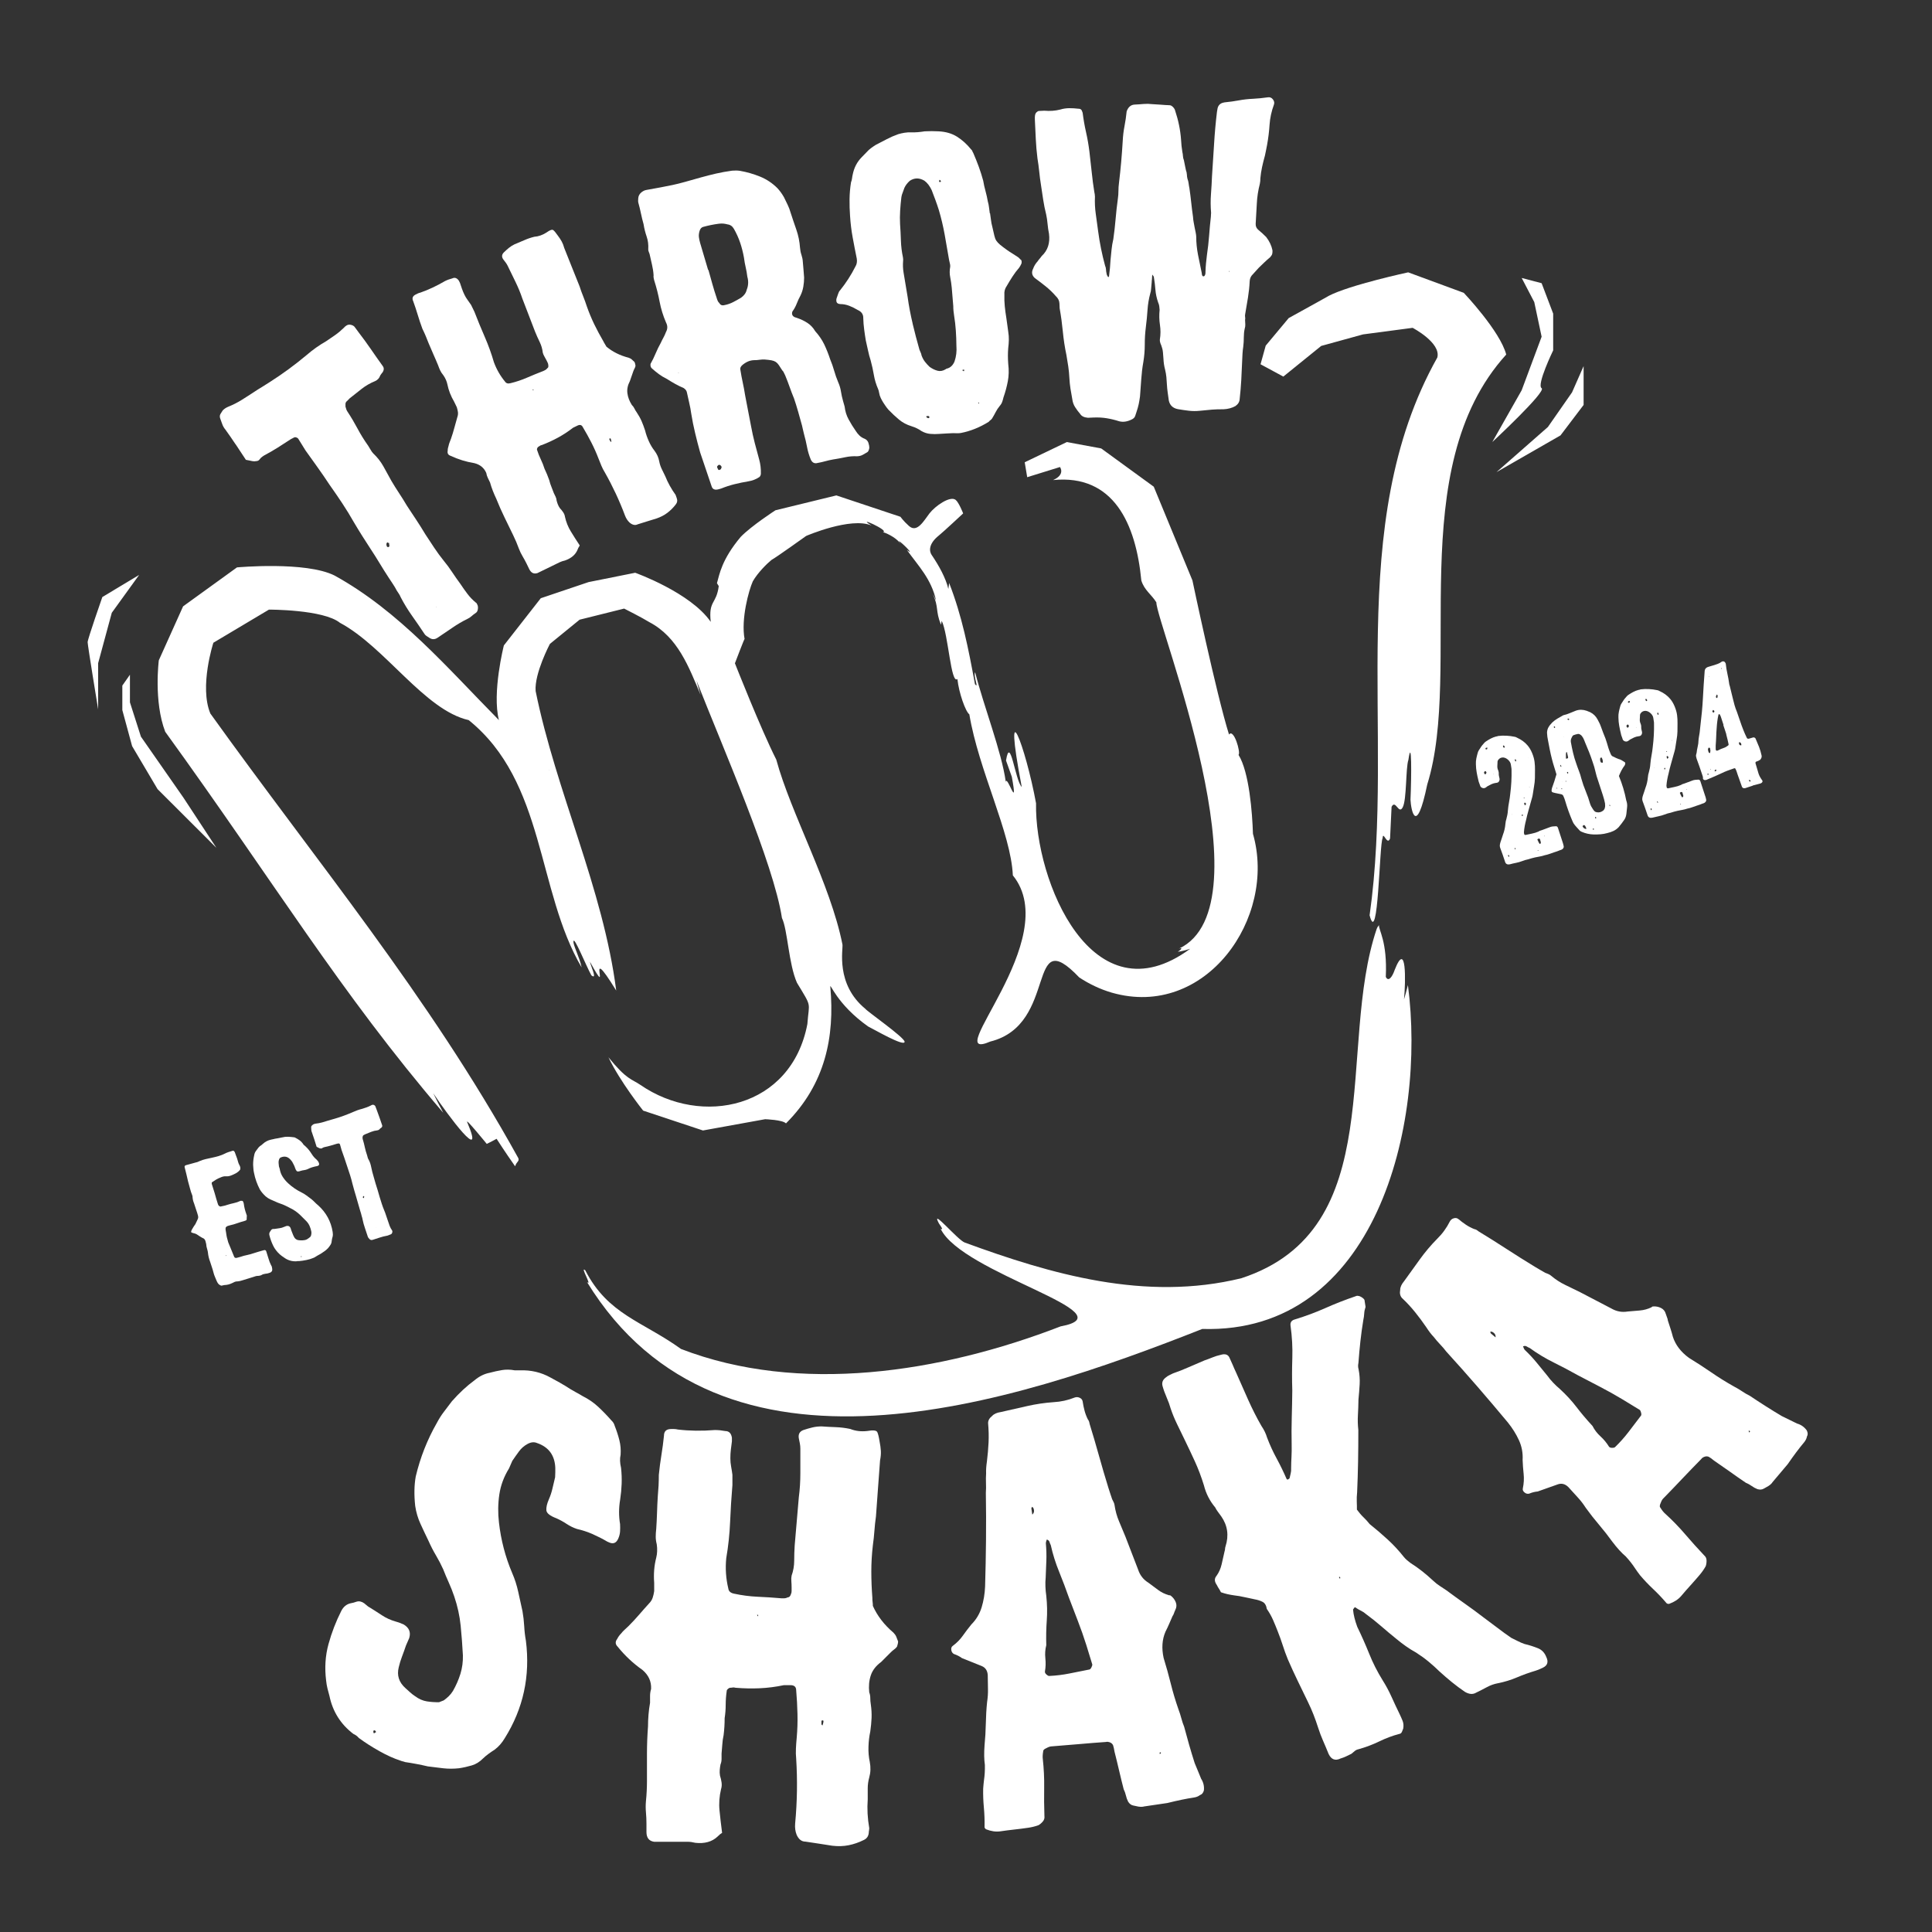
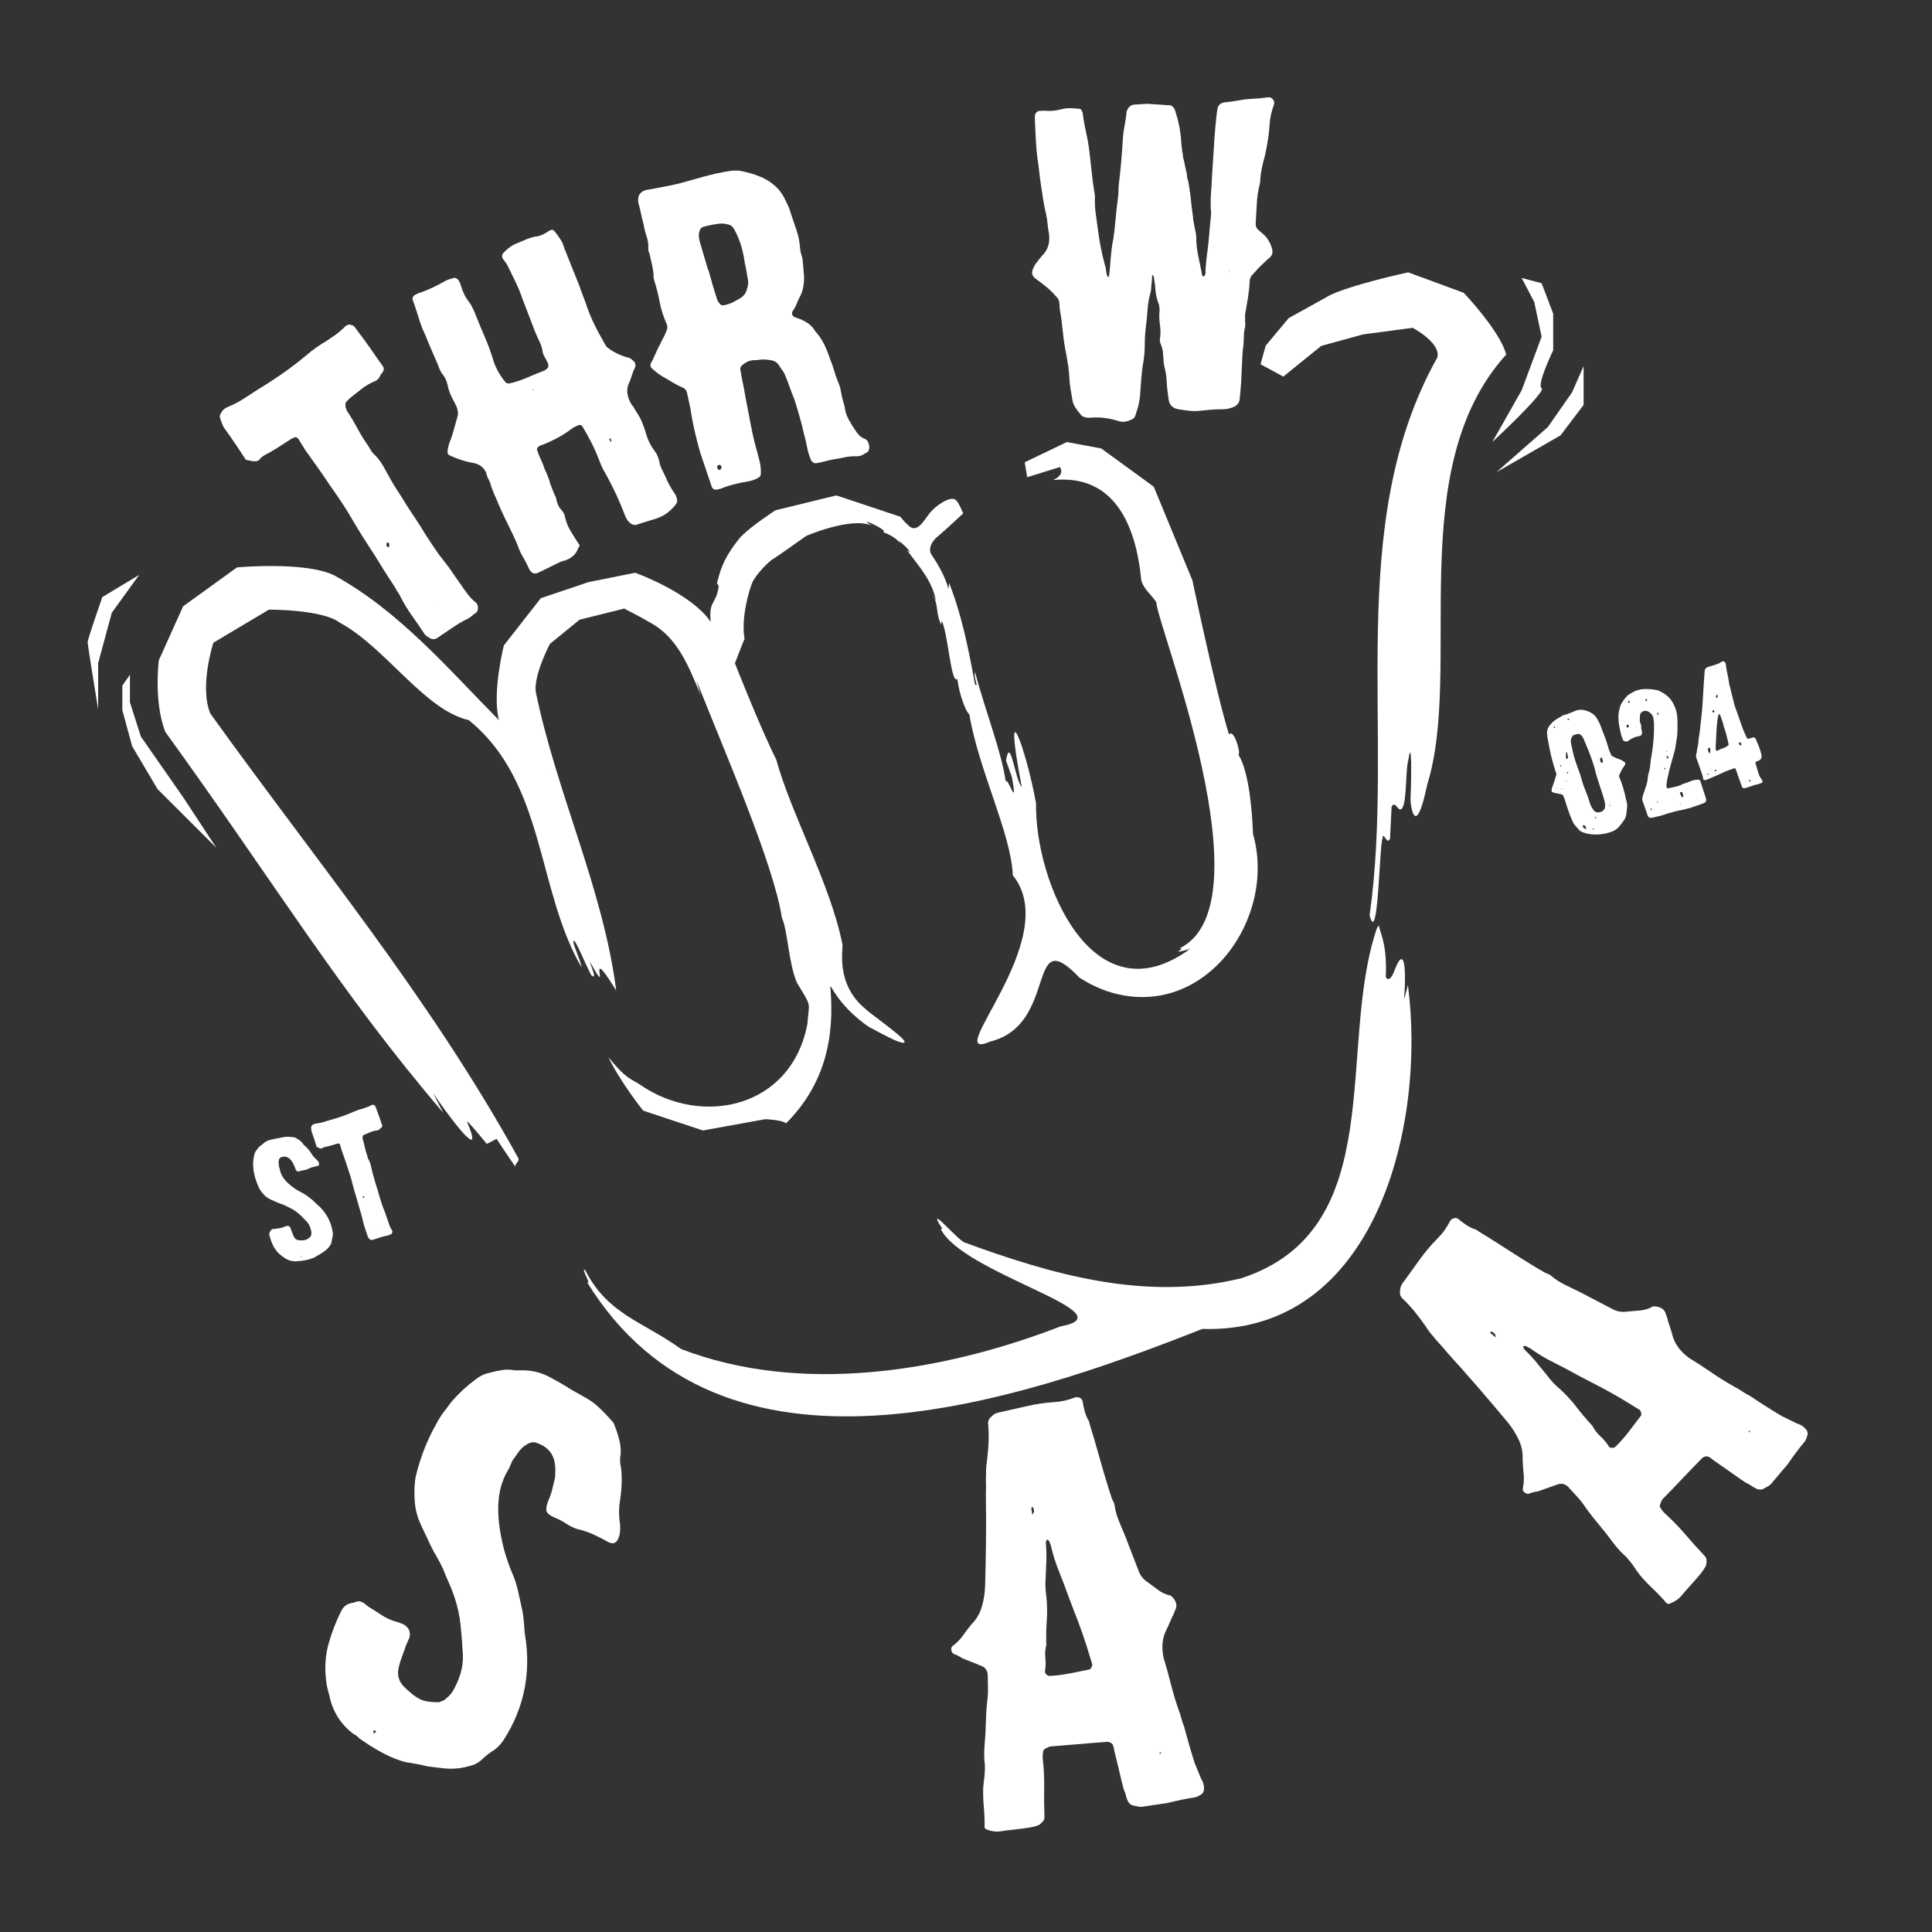
<svg xmlns="http://www.w3.org/2000/svg" id="d" viewBox="0 0 612 612">
  <rect x="0" y="0" width="612" height="612" fill="#333333" stroke="none" />
  <defs>
    <style>.g{fill:#fff;stroke-width:0px;}</style>
  </defs>
  <g id="e">
    <path class="g" d="M441.79,307.25c-.72,2.13-1.98,3.94-2.81,2.19.53-11.34-2.35-14.88-2.15-16.39-.88,1.15-.36.55-.72,1.15-12.75,37.61,4.31,95.23-42.87,110.7-30.43,7.48-60.43-1.33-87.59-11.28-2.14-.65-11.1-11.41-8.23-6.08.76,1.12,1.55,2.23.53,1.67,6.79,14.27,60.2,26.86,38.04,30.94-38.2,14.77-82.97,21.57-120.27,7.16-12.26-8.82-23.13-10.88-30.32-24.91-1.86-1.63,2.39,5.36.52,3.68,42.63,69.37,134.91,38.58,194.93,14.89,55.08,1.65,70.95-64.78,65.14-108.92-.42,1.66-.84,3.2-1.24,4.53.55-5.85.8-18.94-2.96-9.33Z" />
    <path class="g" d="M477.13,112.33c-1.89-7.39-13.45-19.57-13.45-19.57,0,0-17.61-6.49-17.61-6.49,0,0-18.51,3.98-25.22,7.47,1.45-.75-12.63,7.02-12.63,7.02l-7.28,8.73-1.64,5.9,7.22,3.9,12-9.71,13.24-3.65,15.72-2.08s9.05,4.72,7.82,9.4c-29.85,53.18-13.2,118.57-21.45,176.69,2.78,10.56,3.08-22.77,4.13-24.46.12-2.5,1.44,2.58,2.35.12.12-2.51.36-7.52.48-10.03,1.29-2.46,2.24,2.62,3.53.16,1.3-2.46.92-12.55,1.8-15.03,1.08-7.52.99,5.08.66,12.62.15,3.22,1.81,12,5.31-4.82,11.4-36.58-7.89-99.9,25-136.17ZM456.76,111.1s0-.04.03-.05c.03-.06.13-.18-.03.05Z" />
    <path class="g" d="M164.18,366.85c-28.49-51.54-63.8-93.76-97.55-140.83-3.56-8.58.96-22.42.96-22.42l17.6-10.49s17.2-.07,22.49,4.17c14.3,7.63,26.81,27.68,40.79,30.83,24.34,19.63,21.5,54.05,35.77,78.33-.65-3.27-2.82-7.24-2.57-8.28.2-1.65,3.96,7.75,5.66,10.8,2.03,1.61-.24-2.99-.46-4.33,7.52,13.77-2.22-7.97,8.33,9.15-4.14-32.35-19.05-62.92-25.53-94.88-.43-5.58,4.52-14.93,4.52-14.93l9.41-7.67,14.11-3.52s5.56,2.8,8.01,4.31c8.99,4.73,12.49,14.18,16.22,23.07-.45-1.46-.89-2.99-1.32-4.6,8.51,21.64,24.45,57.97,27.08,75.25,1.79,3.64,2.1,14.53,4.75,20.5,4.88,8.07,3.83,5.79,3.3,13.08-5.09,26.68-33.46,32.65-52.9,19.27-2.78-1.91-4.27-1.54-10.11-8.74,3.66,7.7,10.99,16.89,10.99,16.89l18.94,6.29,19.7-3.57s5.6.19,6.6,1.33c12.48-12.46,15.48-27.47,14.05-43.25-.15-1.63,1.91,5.42,11.98,12.55,1.78.86,11.53,6.56,11.55,4.84.02-1.33-11.93-9.66-12.45-10.45-9.55-7.85-6.96-18.98-7.24-20.38-3.8-19.14-16.31-41.43-20.96-58.55-4.83-9.51-13.1-30.51-13.1-30.51,0,0,3.03-7.98,3.06-7.68-1.18-6.36,1.34-15.45,2.6-18.27,1.59-2.79,4.54-5.66,5.9-6.77,1.73-.97,11-7.62,11-7.62,0,0,14.12-6.11,20.73-3.3-5.49-3.39,5.91,1.71,3.61,2.08,1.97.65,4.55,2.13,5.58,3.75l-.54-.88c.81.23,5.42,4.98,2.54,2.8,3.74,5.19,7.71,9.15,9.24,16-.32-.73-.7-1.39-1.04-2.08,1.98,4.29.76,5.22,2.59,9.76l.24-1.24c2.1,4.26,2.89,20.24,4.97,18.43.44,4.33,2.58,10.35,3.78,11.19,2.93,17.69,13.2,37.58,13.78,51.01,16.41,20.19-23.68,59.78-7.14,52.64,21.8-5.41,11.19-38.11,28.18-20.3,3.15,2.07,6.63,3.74,10.26,4.8,29.69,8.56,52.44-23.63,44.76-50.32-.2-6.61-1.19-19.57-4.56-24.98.76-.72-1.52-8.52-3.02-6.45-4.05-12.94-11.59-48.82-11.59-48.82l-12.25-29.69-16.65-12.12-10.89-2.02-13.34,6.4.79,4.73,10.38-3.22s1.8,2.38-2.18,4.13c19.14-1.91,26.22,13.78,27.95,31.8.93,3.09,3.24,4.45,4.76,6.94-.06,6.46,36.13,96.13,7.13,109.71,1.31-.5.86.21-.33.98,1.32-.19,2.66-.53,3.92-.96-31.01,22.86-49.29-21.52-48.83-46.09-3.3-18.03-10.7-37.48-4.53-5.16-2.13-2.15-3.65-16.7-4.98-8.38,0,0,1.83,5.13,1.83,5.13,2.12,11.43-1.43-.61-1.91,1.59-1.35-9.61-6.86-23.55-9.71-34.69-.64,1.3,1.34,5.43-.05,3.78-2.1-11.42-4.11-21.61-8.18-32.05l-.25,1.89c-.82-3.45-2.92-7.29-5.31-10.81-.72-1.06-1.1-3.41,2.3-6.12,1.38-1.1,7.7-7,7.7-7,0,0-1.34-3.44-2.37-4.28-1.74-1.41-6.51,1.94-8.31,4.29-1.8,2.35-3.92,6.28-6.49,3.97-1.8-1.61-2.69-2.91-2.69-2.91l-4.65-1.55-15.65-5.22-19.3,4.71s-7.55,4.87-11.01,8.43c-6.04,7.22-6.7,11.8-7.52,14.66l.57.93c-.78,5.88-3.28,4.44-2.54,11.33-6.37-9.28-23.93-15.56-23.93-15.56l-14.77,2.96-15.14,5.11-11.69,14.95s-3.79,14.92-1.57,23.65c-16.18-16.37-31.55-34.49-52.06-45.79-9.12-4.58-30.91-2.58-30.91-2.58l-17.07,12.34-7.69,17.09s-1.67,12.99,2.03,22.64c34.63,47.84,55.47,82.65,88.06,120.68-1.19-2.25-2.27-4.35-3.17-6.19,4.6,6.91,16.72,23.21,10.78,9.21-.81-1.75,6.18,6.85,6.18,6.85,0,0,1.82-.88,3.12-1.61,2.93,4.54,4.63,6.93,5.86,8.7.58-1.69,1.37-1.47,1.03-2.57ZM173.96,244c0-.06,0-.11,0-.17.03.08.1.14,0,.17Z" />
    <path class="g" d="M482.02,88.04l3.99,7.65,2.33,10.97-6.32,16.96-9.31,16.41s17.29-16.07,15.63-17.07,3.66-11.98,3.66-11.98v-11.63l-3.66-9.64-6.32-1.66Z" />
    <polygon class="g" points="501.64 115.97 497.98 124.28 490.33 135.26 474.04 149.56 494.32 137.92 501.64 128.27 501.64 115.97" />
    <path class="g" d="M41.16,213.72v8.76l3.48,10.87,13.47,19.33,10.43,15.88-18.63-18.59-8.06-13.62-3.1-11.42v-7.76l2.42-3.45Z" />
    <path class="g" d="M44.06,182.14l-8.65,11.97-4.32,15.96v14.63s-3.33-20.29-3.33-21.28,4.66-14.3,4.66-14.3l11.64-6.99Z" />
  </g>
  <path class="g" d="M74.6,140.71c-1.06-1.6-2.13-3.15-3.21-4.64-.42-.49-.75-1.06-.99-1.72-.24-.65-.47-1.29-.69-1.92-.13-.49-.09-.93.14-1.31.22-.39.46-.76.7-1.11.45-.48,1.05-.88,1.8-1.19,1.51-.61,2.93-1.33,4.25-2.16,1.32-.83,2.69-1.7,4.09-2.63.73-.48,1.51-.98,2.34-1.47.82-.49,1.63-1.01,2.44-1.54,4.05-2.58,7.96-5.45,11.72-8.6.91-.79,1.88-1.55,2.89-2.27,1.01-.72,2.11-1.42,3.29-2.1.93-.62,1.88-1.26,2.82-1.93.95-.67,1.89-1.46,2.82-2.37.09-.15.33-.36.73-.63.4-.26.85-.35,1.35-.24.5.1.89.3,1.18.59.22.33.45.64.68.92.23.28.46.59.68.92,1.37,1.78,2.66,3.56,3.89,5.34,1.22,1.78,2.44,3.52,3.66,5.21.46.56.51,1.2.12,1.93-.16.2-.31.4-.47.6-.16.2-.28.38-.37.53-.29.86-.85,1.47-1.67,1.82-1.51.62-2.9,1.41-4.17,2.4-1.27.98-2.56,2-3.87,3.06-.45.49-.74.77-.87.86-.29.29-.44.58-.44.86,0,.29,0,.58,0,.87.15.67.36,1.2.63,1.6,1.15,1.74,2.21,3.53,3.19,5.37.98,1.85,2.1,3.65,3.35,5.41.27.4.52.83.78,1.28.25.46.54.86.88,1.22,1.26,1.18,2.31,2.52,3.16,4.02.85,1.5,1.69,3.03,2.53,4.59.77,1.31,1.59,2.62,2.45,3.92.86,1.3,1.7,2.64,2.51,4.02,1.02,1.54,2.01,3.04,2.98,4.51.97,1.47,1.91,2.96,2.81,4.47.97,1.47,1.92,2.9,2.84,4.31.93,1.4,1.92,2.76,2.98,4.07.97,1.18,1.87,2.39,2.68,3.62.81,1.24,1.7,2.5,2.65,3.79.71,1.07,1.44,2.12,2.22,3.14.77,1.02,1.68,1.96,2.72,2.81.15.09.25.2.28.32.03.12.09.25.18.38.15.38.19.83.11,1.36-.08.53-.29.91-.62,1.13-.53.35-1,.71-1.38,1.06-.39.35-.81.63-1.25.83-1.67.81-3.29,1.77-4.87,2.86-1.58,1.09-3.14,2.14-4.67,3.16-.87.57-1.73.57-2.59-.01-.31-.18-.6-.37-.88-.57-.28-.2-.48-.4-.61-.6-1.32-2-2.65-3.93-3.97-5.79-1.32-1.86-2.52-3.82-3.6-5.89-.15-.38-.34-.73-.56-1.07-.22-.33-.44-.67-.66-1-.37-.71-.77-1.38-1.19-2.02-.42-.63-.85-1.29-1.29-1.95-1.01-1.53-1.98-3.08-2.91-4.62-.93-1.54-1.92-3.12-2.98-4.72-.88-1.33-1.77-2.71-2.66-4.14-.89-1.42-1.75-2.82-2.56-4.2-1.15-2.02-2.37-4.02-3.67-5.99-1.3-1.97-2.65-3.93-4.04-5.89-1.23-1.87-2.5-3.72-3.8-5.54-1.3-1.82-2.58-3.62-3.84-5.37-.44-.67-.83-1.3-1.17-1.89-.34-.59-.71-1.18-1.11-1.79-.13-.2-.35-.34-.65-.44-.3-.09-.55-.07-.75.06-.13.09-.29.17-.48.25-.19.08-.35.16-.48.25-1.4.93-2.8,1.83-4.19,2.7-1.39.87-2.8,1.68-4.22,2.43l-.6.4c-.34.22-.62.51-.87.86-.25.36-.6.54-1.07.56-.42.09-.83.09-1.21.01-.39-.08-.75-.15-1.08-.22l-1-.2c-1.1-1.67-2.18-3.3-3.24-4.91ZM122.96,171.91c-.11-.02-.19-.07-.23-.13-.33.22-.41.61-.24,1.16.06.25.24.37.53.37l.2-.13.1-.07c.04-.22.04-.41-.02-.56-.05-.16-.06-.34-.01-.57-.13.09-.24.07-.33-.07ZM138.19,192.34l.1-.07-.07-.1-.03.17Z" />
  <path class="g" d="M183.26,173.4c-.09.18-.18.38-.25.59-.63,1.64-1.96,2.82-4.01,3.55-.65.14-1.22.33-1.72.57-.5.25-1.04.51-1.62.79l-5.4,2.63c-1.15.38-2.02-.04-2.62-1.26l-.84-1.73c-.39-.79-.81-1.56-1.26-2.32-.46-.76-.84-1.55-1.15-2.37-.28-.75-.57-1.48-.86-2.18-.3-.7-.62-1.41-.97-2.13-.95-1.94-1.87-3.85-2.78-5.72-.91-1.87-1.77-3.81-2.57-5.82-.38-.79-.75-1.64-1.1-2.53-.35-.9-.64-1.78-.88-2.64-.25-.5-.48-.99-.71-1.46-.23-.47-.39-.99-.49-1.56-.7-1.62-1.96-2.65-3.78-3.1-2.61-.42-5.12-1.2-7.54-2.33-.75-.26-1.05-.78-.9-1.57,0-.54.1-1.07.29-1.61.08-.39.19-.76.33-1.1.15-.34.29-.72.44-1.15.41-1.18.76-2.32,1.06-3.45.3-1.12.62-2.25.95-3.4.19-.53.24-1.05.18-1.55-.07-.5-.19-1.02-.36-1.56l-.84-1.73c-1.06-1.8-1.77-3.63-2.14-5.5-.2-.97-.62-1.92-1.26-2.86-.42-.5-.76-1.01-1-1.51-.24-.5-.47-1.06-.68-1.67-.46-1.11-.94-2.25-1.47-3.42-.52-1.17-1.03-2.34-1.52-3.53-.31-.83-.63-1.61-.94-2.34-.31-.74-.66-1.5-1.05-2.29-.56-1.51-1.05-2.98-1.48-4.42-.43-1.44-.91-2.87-1.43-4.31-.45-.94-.18-1.65.83-2.14.14-.07.34-.17.59-.29.25-.12.54-.22.86-.29,2.58-.9,5.19-2.13,7.82-3.67.36-.18.73-.33,1.11-.47.38-.14.76-.26,1.16-.36.79-.38,1.49-.14,2.09.72l.37.75c.21.61.42,1.22.62,1.83.21.61.47,1.24.79,1.89.28.58.61,1.13,1,1.65.39.52.76,1.06,1.11,1.59l1.05,2.16c1.04,2.69,2.13,5.35,3.27,7.95,1.13,2.61,2.1,5.27,2.89,8,.83,2.26,2.01,4.32,3.53,6.16.35.54.92.71,1.71.5,1.83-.44,3.59-1.03,5.28-1.77,1.69-.73,3.4-1.43,5.12-2.09.14-.07.34-.17.59-.29.25-.12.49-.32.71-.61.29-.14.38-.5.28-1.07,0-.18-.06-.39-.18-.65-.12-.25-.24-.49-.34-.7-.21-.43-.44-.85-.69-1.27s-.42-.82-.52-1.21c-.13-1.18-.46-2.31-.98-3.39-.53-1.08-1.02-2.18-1.47-3.29-.66-1.72-1.33-3.47-2.01-5.23-.68-1.76-1.35-3.5-2.01-5.23-.59-1.76-1.31-3.52-2.17-5.28-.86-1.76-1.69-3.47-2.49-5.12-.17-.36-.39-.7-.63-1.03-.25-.32-.49-.65-.74-.97-.57-.79-.52-1.52.13-2.2.54-.53,1.08-1.02,1.62-1.46.54-.44,1.14-.82,1.78-1.13,1.04-.42,2.07-.85,3.1-1.31,1.02-.45,2.09-.82,3.2-1.09,1.29-.09,2.55-.53,3.77-1.3,1.12-.81,1.85-1.08,2.21-.81.35.27.83.84,1.43,1.71.49.65.91,1.27,1.24,1.87.33.59.6,1.29.81,2.07.8,2.01,1.6,4.02,2.41,6.04.8,2.01,1.62,4.06,2.46,6.14.34,1.08.73,2.14,1.15,3.18.42,1.04.8,2.1,1.15,3.18.7,1.98,1.48,3.86,2.35,5.66.88,1.8,1.84,3.6,2.89,5.4.18.36.34.66.5.89.16.24.31.5.45.78,1.95,1.63,4.3,2.8,7.05,3.51.43.15.77.34,1.01.57.25.24.53.5.85.79.14.29.24.68.31,1.18-.04.29-.14.58-.31.88-.17.3-.3.61-.41.93-.18.54-.36,1.04-.53,1.52-.17.48-.34.99-.53,1.52-.69,1.32-.96,2.6-.79,3.86.16,1.25.63,2.49,1.41,3.72.32.29.58.65.79,1.08.21.43.46.85.74,1.24.63.94,1.15,1.87,1.55,2.78.4.92.77,1.91,1.12,2.99.27,1.11.66,2.23,1.17,3.37.5,1.13,1.11,2.15,1.82,3.05.78,1.05,1.26,2.14,1.47,3.29.17.9.44,1.72.81,2.48.37.76.74,1.53,1.13,2.32.8,2.01,1.89,3.97,3.26,5.88.07.15.13.32.18.51.05.2.11.37.18.51.28.75.16,1.43-.34,2.04-.76.99-1.63,1.86-2.6,2.6s-2.11,1.34-3.4,1.79c-1.01.31-1.99.61-2.96.91-.97.29-1.99.61-3.07.96-.79.39-1.63.22-2.52-.51-.64-.58-1.13-1.32-1.48-2.22-.9-2.41-1.89-4.75-2.96-7.04-1.07-2.28-2.21-4.5-3.44-6.66-.42-.68-.79-1.39-1.1-2.13-.32-.74-.63-1.52-.94-2.34-.66-1.72-1.41-3.4-2.25-5.04-.84-1.64-1.74-3.25-2.68-4.83-.35-.72-.92-.89-1.71-.5l-1.4.68c-1.55,1.2-3.14,2.24-4.76,3.12-1.62.88-3.33,1.67-5.12,2.36-.25.03-.46.11-.62.24-.16.12-.32.22-.46.29-.14.07-.27.22-.38.45-.11.23-.13.42-.06.56.34,1.08.75,2.08,1.2,3.02.46.94.84,1.91,1.15,2.91.28.58.55,1.18.81,1.81.26.63.5,1.25.71,1.86.17.72.4,1.41.67,2.07.28.67.54,1.34.78,2.02.17.36.36.74.55,1.13.19.4.3.81.33,1.24.1.4.23.8.39,1.21.16.41.38.82.66,1.21.35.36.69.78,1.01,1.25.32.47.51.95.58,1.46.38,1.69.99,3.23,1.86,4.64.86,1.41,1.8,2.88,2.82,4.43-.15.25-.26.46-.35.64ZM168.9,123.6l.16.06-.16-.32-.22.1c.04.07.11.13.21.16ZM193.04,139.21l.32.65.32.11c-.07-.5-.15-.86-.26-1.08-.11-.04-.2-.04-.27,0-.14.07-.18.18-.11.32Z" />
  <path class="g" d="M252.78,130.25c-.39-1.39-.81-2.72-1.25-4.01-.52-1.27-.99-2.48-1.4-3.66-.41-1.17-.88-2.39-1.4-3.66-.16-.29-.31-.58-.43-.88-.12-.3-.3-.54-.51-.73-.45-.7-.81-1.27-1.1-1.69-.29-.42-.6-.74-.96-.98-.36-.23-.8-.4-1.33-.5-.53-.1-1.26-.19-2.19-.26-.51-.02-1.06,0-1.66.09-.6.09-1.19.13-1.77.12-.74.04-1.42.21-2.04.51-.62.3-1.2.69-1.73,1.17-.45.46-.61.92-.48,1.38.21,1.35.46,2.7.75,4.03.29,1.33.54,2.67.75,4.03.3,1.66.61,3.3.94,4.91.33,1.61.65,3.29.97,5.02.32,1.74.7,3.46,1.14,5.17.44,1.71.9,3.44,1.4,5.22.41,1.46.59,2.99.54,4.58-.05.43-.2.76-.47,1-1.05.71-2.25,1.17-3.6,1.38-1.43.24-2.86.53-4.3.89-1.44.36-2.83.81-4.17,1.36l-.81.23c-1.23.35-1.99.02-2.27-.98-.57-1.75-1.17-3.51-1.79-5.29-.62-1.78-1.23-3.58-1.83-5.41-.56-2-1.09-4.03-1.58-6.1-.5-2.06-.91-4.13-1.24-6.2-.15-1.12-.36-2.23-.62-3.32-.26-1.09-.51-2.18-.73-3.28-.08-.56-.42-1.05-1.03-1.46-.94-.4-1.86-.85-2.75-1.35-.89-.5-1.74-1.01-2.55-1.53-.97-.48-1.82-.99-2.55-1.53-.73-.54-1.49-1.16-2.27-1.86-.34-.32-.47-.78-.39-1.39.61-1.08,1.15-2.19,1.62-3.32.47-1.13,1.01-2.23,1.62-3.32.25-.57.54-1.13.84-1.67.3-.54.57-1.14.81-1.78.55-.98.56-1.98.03-3-.93-2.15-1.61-4.35-2.04-6.6-.42-2.25-.99-4.48-1.69-6.69-.22-.77-.29-1.33-.22-1.68-.07-1.14-.24-2.26-.5-3.35-.26-1.09-.52-2.22-.77-3.4-.07-.23-.16-.47-.27-.73-.12-.26-.17-.52-.15-.77.09-1.44-.08-2.78-.51-4.03-.43-1.25-.76-2.55-.97-3.9-.33-1.16-.6-2.3-.84-3.44-.24-1.14-.5-2.25-.81-3.33-.07-.23-.09-.47-.08-.73.01-.25.02-.51.04-.76.06-.68.35-1.26.88-1.74.53-.48,1.11-.77,1.75-.87,1.66-.3,3.14-.57,4.45-.81,1.3-.24,2.56-.49,3.78-.75,1.21-.26,2.52-.58,3.9-.97,1.39-.39,3.08-.86,5.08-1.43,1.62-.45,3.23-.86,4.83-1.23,1.6-.36,3.28-.67,5.04-.91.89-.08,1.73-.07,2.51.05,2.18.38,4.31,1,6.37,1.83,2.06.84,3.9,2.06,5.52,3.69.36.4.71.82,1.04,1.27.33.45.66.96.99,1.53.39.81.78,1.61,1.17,2.41.39.81.71,1.63.94,2.48.59,1.83,1.21,3.65,1.84,5.46.63,1.82,1.01,3.7,1.15,5.66.06.81.21,1.58.46,2.3.24.72.39,1.45.43,2.19.08.89.16,1.74.22,2.56.06.81.12,1.63.19,2.44,0,.91-.08,1.87-.25,2.87-.18,1.01-.47,1.94-.9,2.81-.44.79-.83,1.63-1.17,2.51-.33.88-.8,1.74-1.4,2.57-.27.82-.02,1.42.75,1.78l.82.27c1.19.41,2.28.94,3.25,1.58.97.64,1.77,1.5,2.4,2.57,1.2,1.33,2.15,2.72,2.86,4.18.7,1.47,1.33,3.04,1.88,4.71.5,1.19.92,2.4,1.27,3.63.35,1.23.77,2.44,1.27,3.63.43.96.73,1.94.88,2.93.16,1,.38,2.03.69,3.11l.49,1.73c.16,1.45.58,2.81,1.27,4.07.68,1.26,1.44,2.48,2.27,3.66.3.5.69.97,1.15,1.42.46.45,1.01.8,1.66,1.03.57.26.95.67,1.16,1.23.2.57.3,1.14.3,1.72-.14.7-.35,1.13-.63,1.3-.5.3-1,.59-1.5.86s-1.09.41-1.75.43c-1.26-.06-2.52.04-3.78.31-1.25.27-2.56.51-3.91.72-.79.14-1.58.32-2.34.53-.77.22-1.59.4-2.46.56-1,.28-1.73-.1-2.19-1.13-.52-1.27-.91-2.57-1.16-3.91-.25-1.34-.58-2.74-.99-4.21-.15-.54-.27-1.05-.36-1.52-.09-.47-.17-.82-.24-1.06-.47-1.69-.91-3.24-1.29-4.62ZM214.88,118.19l.2-.18-.23.06.03.12ZM224.4,85.48c.43,1.54.85,3.04,1.26,4.51.41,1.46.86,2.92,1.35,4.36.08.31.19.61.32.91.12.3.3.54.52.73.35.65.91.87,1.68.65.95-.18,1.86-.5,2.73-.95.87-.45,1.7-.91,2.48-1.38.97-.69,1.57-1.52,1.79-2.5.54-1.32.61-2.71.2-4.17-.13-1.04-.3-2.03-.52-2.97-.22-.94-.41-1.96-.55-3.08-.3-1.66-.7-3.23-1.2-4.71-.5-1.48-1.16-2.94-1.97-4.37-.49-.86-1.17-1.33-2.02-1.43-.45-.12-.89-.21-1.32-.25-.43-.04-.92-.03-1.48.04-1.68.22-3.33.56-4.95,1.01-.54.15-.92.59-1.13,1.31-.21.73-.28,1.39-.19,1.99.08.6.21,1.21.39,1.82.41,1.46.83,2.88,1.26,4.26.43,1.38.85,2.8,1.26,4.26l.12-.03ZM228.09,147.32c-.25-.14-.46-.1-.65.12-.34.26-.38.56-.12.91.15.54.44.67.86.38.15-.04.29-.29.42-.74-.09-.31-.25-.53-.5-.67Z" />
-   <path class="g" d="M313.63,67.64c.11.63.2,1.31.28,2.02.08.72.22,1.42.41,2.12.29,1.25.51,2.21.66,2.87.15.66.36,1.2.63,1.6.27.4.64.81,1.11,1.21.47.41,1.22.97,2.23,1.7.64.46,1.26.87,1.85,1.21.58.35,1.15.72,1.71,1.11.18.13.35.29.5.46.15.18.32.33.5.46.13.3.15.67.06,1.08-.24.53-.49.98-.75,1.34-.75.86-1.45,1.78-2.09,2.78-.65,1-1.25,1.99-1.82,2.98-.59.83-.84,1.76-.75,2.8-.04,1.22,0,2.43.12,3.63.12,1.2.29,2.47.51,3.81.11.63.2,1.33.29,2.08.08.76.19,1.49.3,2.2.14.87.21,1.73.19,2.58-.02.86-.08,1.7-.19,2.53-.14,1.57-.14,3.27,0,5.11.24,1.91.19,3.72-.13,5.44-.32,1.72-.79,3.44-1.39,5.16-.09.42-.22.87-.38,1.34-.16.47-.42.9-.76,1.28-.54.66-.98,1.32-1.31,1.98-.34.66-.73,1.36-1.17,2.08-.13.19-.31.36-.52.51-.22.16-.39.33-.52.51-2.87,1.78-5.8,2.95-8.78,3.53-.4.07-.82.1-1.26.09-.45,0-.88-.02-1.28-.03-.65.03-1.33.06-2.05.1-.72.04-1.49.09-2.29.14-.96.08-1.91.08-2.86-.01-.95-.08-1.87-.38-2.76-.88-.92-.66-1.98-1.17-3.17-1.54-1.54-.47-2.87-1.18-4-2.13-1.13-.95-2.24-1.98-3.31-3.1-.3-.35-.59-.71-.85-1.08-.26-.36-.51-.73-.73-1.09-.33-.51-.62-1.03-.87-1.56-.25-.52-.43-1.1-.53-1.74-.08-.47-.18-.82-.29-1.05-.66-1.51-1.11-3.02-1.36-4.52-.25-1.5-.59-3.02-1.01-4.58-.33-1-.6-2.03-.82-3.09-.22-1.06-.46-2.13-.72-3.23-.18-1.1-.36-2.25-.51-3.44-.16-1.19-.26-2.39-.29-3.6.04-1.22-.55-2.1-1.78-2.62-.82-.51-1.7-.95-2.65-1.32-.95-.37-1.92-.55-2.89-.55-.66-.05-1.04-.29-1.16-.72-.11-.43-.08-.86.09-1.29.17-.43.32-.86.45-1.29.13-.43.33-.79.61-1.08,1.88-2.34,3.49-4.84,4.83-7.5.45-.72.59-1.56.44-2.51-.46-2.27-.9-4.51-1.3-6.72-.41-2.2-.68-4.47-.83-6.8-.13-1.76-.18-3.54-.16-5.33.03-1.79.18-3.56.46-5.31.17-.43.28-.86.33-1.27.05-.41.12-.83.22-1.25.22-1.09.57-2.08,1.03-2.97.46-.89,1.07-1.72,1.83-2.5.27-.29.53-.55.78-.8.24-.24.5-.51.78-.8.41-.47.86-.89,1.37-1.26.5-.37,1.02-.72,1.53-1.04,1.2-.6,2.35-1.2,3.47-1.8,1.12-.59,2.33-1.12,3.63-1.58.62-.18,1.28-.34,1.99-.45.71-.12,1.43-.16,2.17-.12,1.3.03,2.7-.08,4.2-.33,1.45-.08,2.91-.08,4.38,0,2.29.11,4.25.67,5.88,1.7,1.63,1.03,3.11,2.36,4.44,4.01.18.13.31.31.4.54.08.23.17.42.28.56.66,1.51,1.24,2.98,1.76,4.39.52,1.42.99,2.9,1.41,4.45.18,1.11.43,2.2.73,3.28.3,1.09.54,2.18.73,3.28.18.62.31,1.25.38,1.88.06.64.15,1.27.25,1.9l.12-.02ZM289.09,102.51c.67,2.81,1.39,5.57,2.17,8.28.14.38.28.68.39.91.12.22.21.53.28.93.29.76.64,1.41,1.06,1.95.41.54.91,1.09,1.49,1.64.83.59,1.67,1,2.51,1.22.85.22,1.71.06,2.59-.49.07-.09.18-.15.34-.18,1.09-.26,1.9-1,2.43-2.23.55-1.55.76-3.25.61-5.09-.01-1.54-.07-3.11-.18-4.72-.11-1.6-.29-3.19-.55-4.77-.08-.47-.14-.97-.19-1.49-.05-.52-.07-1.02-.07-1.51-.09-1.04-.18-2.04-.25-3-.08-.96-.16-1.92-.24-2.88-.11-1.12-.27-2.21-.48-3.27-.22-1.06-.22-2.17,0-3.34.03-.33-.01-.67-.11-1.02-.1-.35-.18-.72-.25-1.12-.45-2.68-.92-5.36-1.4-8.04-.49-2.68-1.1-5.25-1.83-7.72-.34-1.08-.7-2.13-1.08-3.17-.37-1.03-.77-2.08-1.19-3.15-.63-1.35-1.41-2.36-2.33-3.02-1.62-.95-3.16-.93-4.62.04-.78.7-1.34,1.44-1.7,2.23-.16.51-.34,1.01-.54,1.49-.21.48-.35.97-.42,1.47-.17,1.41-.3,2.83-.39,4.26-.09,1.43-.1,2.83-.03,4.2.12,1.68.21,3.43.27,5.25.06,1.81.27,3.59.64,5.31.08.47.1.84.06,1.09-.11,1.32-.06,2.58.15,3.81.21,1.22.4,2.43.6,3.61l.67,4.02c.39,2.85.93,5.69,1.6,8.49ZM293.82,132.38c.05.07.16.1.31.07.31-.05.36-.26.14-.63-.17-.05-.42-.05-.73,0-.08.01-.11.06-.1.14l.04.24c.17.05.28.12.34.19ZM297.62,57.66c.09.07.17.05.24-.04l.22-.16c-.03-.16-.18-.33-.45-.53.01.08-.05.21-.18.4.03.16.08.27.18.33ZM305.08,117.12c-.16.03-.23.08-.22.16.01.08.1.15.28.2.01.08.06.11.14.1.08-.01.11-.06.1-.14.07-.09.08-.15.03-.19-.05-.03-.04-.09.03-.19l-.36.06ZM310.15,127.83l-.04-.24c-.01-.08-.1-.11-.26-.08.04.24.14.34.29.32Z" />
  <path class="g" d="M364.86,88.69c-.02.52-.05,1.02-.11,1.51-.06.4-.1.85-.12,1.33-.02.48-.1.93-.24,1.33-.48,1.78-.78,3.56-.89,5.33-.12,1.77-.29,3.58-.53,5.43-.23,1.85-.35,3.7-.34,5.54,0,1.84-.15,3.69-.46,5.55-.32,1.78-.53,3.57-.65,5.38-.12,1.81-.25,3.64-.4,5.49-.12.89-.26,1.71-.42,2.48-.17.77-.39,1.56-.67,2.37-.14.41-.28.83-.42,1.28-.14.45-.44.8-.91,1.06-1.48.79-2.88,1.02-4.17.68-1.3-.42-2.62-.74-3.95-.96-1.33-.22-2.72-.29-4.15-.23l-1.8.08c-1.21-.1-2.03-.51-2.46-1.21-.59-.69-1.13-1.41-1.6-2.15-.48-.74-.78-1.58-.9-2.54-.21-1.11-.41-2.22-.58-3.34-.17-1.11-.28-2.23-.34-3.35-.06-1.2-.17-2.41-.35-3.65-.18-1.23-.38-2.44-.59-3.64-.52-2.46-.89-4.92-1.13-7.39-.24-2.47-.57-4.94-1.01-7.4l-.07-1.56c-.04-.88-.44-1.66-1.19-2.35-.93-1.08-1.96-2.07-3.08-2.98-1.12-.91-2.31-1.81-3.55-2.72-.92-.84-1.09-1.83-.5-2.98.28-.81.77-1.6,1.45-2.35.15-.25.34-.5.57-.75.23-.25.45-.54.68-.87,1.92-1.77,2.69-4.13,2.31-7.08-.21-1.03-.36-2.06-.45-3.1-.09-1.04-.24-2.03-.44-2.98-.4-1.58-.71-3.13-.94-4.64-.23-1.51-.46-3.06-.7-4.65-.23-1.43-.42-2.86-.56-4.3-.15-1.43-.33-2.83-.56-4.18-.26-2.07-.43-4.1-.53-6.1-.09-2-.19-4.03-.29-6.11-.03-.64-.01-1.12.05-1.44.06-.4.22-.73.49-.98.27-.25.52-.39.76-.4l1.68-.08c1.77.16,3.44.04,5.03-.36.95-.29,1.9-.43,2.86-.44.96,0,1.92.05,2.89.17.64-.03,1.05.27,1.24.9,0,.16.03.24.07.24.04,0,.06.04.06.12.26,2.07.61,4.12,1.07,6.14.46,2.02.81,4.07,1.07,6.14.26,2.15.5,4.32.73,6.51.22,2.19.5,4.32.84,6.39.09.32.16.79.19,1.43-.08,1.85,0,3.66.26,5.45.24,1.79.49,3.6.74,5.43.25,1.91.56,3.76.92,5.54.36,1.78.79,3.59,1.28,5.41.18.39.28.81.3,1.25.02.44.08.86.18,1.25.01.32.19.71.54,1.18l.23-.25c.11-.97.21-1.85.3-2.66.08-.8.14-1.65.18-2.53.11-1.13.22-2.23.33-3.32.11-1.09.3-2.2.56-3.33.3-2.1.54-4.21.72-6.34.18-2.13.42-4.28.72-6.46.12-.81.18-1.63.18-2.47,0-.84.06-1.7.18-2.59.52-4.27.91-8.69,1.18-13.27.08-1.61.27-3.15.56-4.65.29-1.49.52-3.05.68-4.66.49-1.38,1.34-2.1,2.54-2.16.96-.04,1.9-.11,2.81-.19.92-.08,1.82-.06,2.71.05.88.04,1.79.1,2.71.17.92.08,1.83.14,2.71.17.4-.02.79.16,1.17.55.38.38.62.77.71,1.17,1.03,3.08,1.65,6.13,1.87,9.16.03.64.08,1.3.15,1.98.07.68.16,1.33.27,1.97.1.4.16.81.18,1.25.02.44.12.9.31,1.37.1.56.21,1.09.32,1.61.1.52.21,1.01.31,1.49.18.47.29.95.31,1.43.02.48.08.92.18,1.31.18.47.31.97.37,1.48.06.52.15,1.01.25,1.49.23,1.59.42,3.1.57,4.54.15,1.44.34,2.95.57,4.54.03.56.09,1.12.2,1.67.11.56.21,1.15.33,1.79.1.48.2.97.31,1.49.1.52.17.97.18,1.37,0,1.92.2,3.83.57,5.74.37,1.9.76,3.81,1.17,5.71.04.88.3,1.23.77,1.05.31-.25.45-.7.42-1.34.03-.96.09-1.89.17-2.77.08-.88.18-1.77.3-2.66.3-2.02.53-4.03.68-6.04.15-2.01.33-4.02.56-6.03-.01-.24,0-.46.03-.66.03-.2.04-.38.04-.54-.17-1.99-.19-3.97-.04-5.94.15-1.97.26-3.88.33-5.72.24-3.45.46-6.87.66-10.24.2-3.37.5-6.75.91-10.13.13-.65.19-1.01.19-1.09.2-.89.73-1.48,1.6-1.76.08,0,.18-.03.3-.07.12-.04.22-.07.3-.07,1.59-.15,3.11-.37,4.54-.63,1.43-.27,2.94-.44,4.54-.51.72-.03,1.48-.09,2.27-.17.8-.08,1.59-.17,2.39-.29.63-.11,1.17.11,1.59.65.42.54.53,1.1.32,1.67-.78,2.12-1.24,4.24-1.38,6.37-.14,2.13-.4,4.24-.78,6.34-.13.65-.24,1.23-.34,1.76-.1.53-.21,1.07-.34,1.64-.34,1.22-.65,2.43-.91,3.65-.26,1.21-.45,2.42-.55,3.63.02.48-.03,1.04-.16,1.69-.54,2.11-.87,4.23-.96,6.35-.1,2.13-.22,4.24-.36,6.32-.04.8.27,1.47.94,2,.83.68,1.63,1.41,2.38,2.17,1.02,1.31,1.69,2.72,2,4.23.02.4,0,.76-.07,1.08-.07.32-.29.69-.67,1.11-.62.51-1.21,1.04-1.79,1.59-.57.55-1.17,1.12-1.78,1.71l-2.28,2.51c-.38.5-.59,1.11-.63,1.83-.08,1.69-.26,3.4-.54,5.13-.28,1.74-.58,3.49-.89,5.27-.06.32-.07.65-.01.96.05.32.05.6-.02.84.02.48.05.96.07,1.44.02.48-.04.92-.18,1.33-.2.89-.29,1.82-.29,2.78,0,.96-.05,1.92-.17,2.89-.12.81-.21,1.61-.25,2.41-.04.8-.08,1.65-.12,2.53-.07,1.93-.16,3.85-.27,5.78-.11,1.93-.28,3.9-.5,5.91-.04.88-.49,1.63-1.34,2.23-1.09.61-2.36.95-3.8,1.02-1.28-.02-2.5.02-3.66.11-1.16.1-2.41.21-3.77.36-1.19.13-2.38.13-3.54-.01-1.17-.14-2.32-.31-3.45-.5-1.62-.32-2.58-1.24-2.89-2.75-.12-.87-.24-1.73-.36-2.57-.12-.84-.2-1.65-.24-2.45-.04-.88-.1-1.68-.17-2.4-.07-.72-.21-1.51-.41-2.38-.29-1.03-.46-2.18-.52-3.46-.03-.64-.08-1.32-.16-2.03-.07-.72-.25-1.43-.52-2.14-.36-.78-.51-1.42-.45-1.9.25-1.53.26-3.08.02-4.63-.23-1.55-.27-3.13-.1-4.74-.02-.4-.06-.8-.12-1.2-.06-.4-.18-.79-.36-1.18-.46-1.34-.75-2.67-.85-3.98-.1-1.32-.27-2.65-.49-4,0-.16-.18-.43-.52-.82-.05.64-.08,1.23-.1,1.75ZM389.3,86.04h.24s-.13-.25-.13-.25l-.11.25Z" />
  <path class="g" d="M177.51,438.1c1.05.58,2.08,1.2,3.09,1.88.65.4,1.32.78,1.99,1.14.67.36,1.34.73,2,1.14,1.85.93,3.49,2.05,4.92,3.39,1.43,1.33,2.82,2.77,4.17,4.31.51.46.86,1.03,1.04,1.7.62,1.57,1.11,3.09,1.48,4.56.37,1.47.5,3,.39,4.62-.28,1.18-.23,2.57.14,4.15.19,1.74.25,3.43.19,5.06-.06,1.63-.22,3.28-.47,4.95-.45,2.65-.46,5.26-.03,7.81.04.73.04,1.47,0,2.23-.04.76-.22,1.53-.57,2.33-.61,1.4-1.56,1.81-2.86,1.24l-.6-.26c-.76-.45-1.54-.88-2.37-1.3-.83-.42-1.64-.8-2.43-1.15-1.5-.65-3.1-1.18-4.83-1.57-1.14-.38-2.24-.92-3.3-1.62-1.06-.7-2.14-1.29-3.23-1.77-2.04-.77-3.09-1.62-3.16-2.54-.07-.92.19-2.08.8-3.47.48-1.09.86-2.23,1.13-3.42.28-1.18.56-2.36.84-3.55.02-.58.04-1.11.06-1.57.02-.46.02-.94,0-1.42-.16-3.98-2.1-6.61-5.81-7.87-.9-.39-1.89-.29-2.98.3-1.09.59-2,1.38-2.72,2.37-.73.99-1.43,1.99-2.11,2.99l-1.04,2.39c-1.62,2.62-2.64,5.37-3.07,8.26-.43,2.89-.47,5.84-.12,8.84.63,5.61,2.03,10.96,4.2,16.06.83,1.9,1.47,3.9,1.92,5.99.45,2.09.9,4.12,1.34,6.1.27,1.54.45,3.1.54,4.68.08,1.58.26,3.14.54,4.68,1.41,11.17-.82,21.46-6.71,30.86-.9,1.51-1.95,2.7-3.17,3.6-.66.42-1.29.86-1.9,1.3-.61.44-1.22.95-1.82,1.52-1.07,1.08-2.24,1.81-3.54,2.19-1.3.38-2.64.69-4.04.9-1.75.19-3.43.19-5.07,0-1.64-.18-3.25-.38-4.81-.59-1.18-.28-2.38-.53-3.58-.76-1.21-.23-2.42-.43-3.64-.61-.2-.09-.44-.16-.71-.22-.27-.06-.51-.13-.71-.22-2.08-.67-4.31-1.67-6.69-3.01-2.38-1.33-4.56-2.73-6.53-4.18-.47-.56-1.05-.99-1.75-1.3-4-3.05-6.53-7.05-7.56-12.01-.24-.81-.45-1.62-.64-2.41-.19-.79-.33-1.62-.42-2.5-.5-4.01-.25-7.85.75-11.5,1-3.65,2.36-7.18,4.08-10.58.66-1.25,1.6-2.03,2.8-2.34.77-.13,1.44-.32,2.02-.54.81-.24,1.63-.06,2.44.53.35.27.66.53.92.76.25.23.48.39.68.47,1.31.81,2.63,1.65,3.96,2.53,1.33.88,2.79,1.55,4.38,2,.54.12,1.36.41,2.46.89,1.8,1.03,2.41,2.48,1.83,4.36l-1.04,2.39c-.38,1.14-.78,2.27-1.21,3.38-.43,1.12-.78,2.27-1.06,3.45-.65,2.56.05,4.77,2.1,6.61.51.46,1.02.92,1.53,1.38.51.46,1.04.87,1.6,1.23,1.16.86,2.38,1.39,3.66,1.6,1.27.2,2.57.29,3.88.27l1.5-.59c.52-.37,1.03-.8,1.54-1.29.51-.49.97-1.06,1.37-1.71.98-1.71,1.76-3.5,2.35-5.38.58-1.88.84-3.84.79-5.88-.17-3.15-.4-6.28-.71-9.38-.31-3.1-.98-6.18-2.02-9.24-.52-1.53-1.09-3-1.73-4.4-.63-1.4-1.23-2.82-1.79-4.25-.66-1.47-1.42-2.93-2.27-4.37-.86-1.44-1.64-2.97-2.36-4.59-.88-1.8-1.72-3.6-2.54-5.38-.82-1.78-1.39-3.69-1.69-5.71-.38-3.48-.32-6.6.17-9.35.72-3,1.63-5.93,2.75-8.76,1.12-2.83,2.41-5.53,3.88-8.09.71-1.35,1.47-2.56,2.29-3.62.82-1.07,1.66-2.18,2.53-3.34,2.34-2.65,4.73-4.87,7.17-6.65,1.49-1.25,3.08-2.04,4.77-2.37,1.34-.36,2.65-.65,3.93-.86,1.28-.21,2.63-.19,4.06.08.24-.01.51-.01.8,0,.29,0,.56,0,.8,0,3.5-.13,6.72.62,9.68,2.27,1.05.58,2.1,1.16,3.16,1.73ZM118.82,548.18c-.4-.17-.59-.02-.56.47l.17.43c.14-.06.26-.12.35-.2.09-.08.21-.15.35-.2-.11-.29-.22-.45-.32-.49Z" />
-   <path class="g" d="M227.93,581.22c-.22.16-.44.35-.65.57-1.74,1.63-4.08,2.28-7.01,1.96-.87-.22-1.69-.33-2.45-.33h-10.59c-1.63-.22-2.45-1.25-2.45-3.1v-2.61c0-1.19-.05-2.39-.16-3.59-.11-1.19-.11-2.39,0-3.59.11-1.08.19-2.14.24-3.18.05-1.03.08-2.09.08-3.18,0-2.93,0-5.81,0-8.64,0-2.82.11-5.71.33-8.64,0-1.2.05-2.45.16-3.75.11-1.3.27-2.55.49-3.75,0-.76,0-1.49,0-2.2,0-.71.11-1.44.33-2.2.11-2.39-.82-4.4-2.77-6.03-2.93-2.06-5.54-4.51-7.82-7.34-.76-.76-.82-1.57-.16-2.44.33-.65.76-1.25,1.3-1.79.33-.43.68-.81,1.06-1.14.38-.33.79-.71,1.22-1.14,1.19-1.19,2.31-2.39,3.34-3.59,1.03-1.2,2.09-2.39,3.18-3.59.54-.54.92-1.14,1.14-1.79.22-.65.38-1.36.49-2.12v-2.61c-.22-2.82,0-5.49.65-7.99.33-1.3.38-2.72.16-4.24-.22-.87-.33-1.68-.32-2.44,0-.76.05-1.57.16-2.45.11-1.63.19-3.31.25-5.05.05-1.74.13-3.48.24-5.22.11-1.2.19-2.34.25-3.42.05-1.08.08-2.23.08-3.42.22-2.17.49-4.26.82-6.28.33-2.01.6-4.05.81-6.11,0-1.41.76-2.12,2.28-2.12.22,0,.51,0,.9,0,.38,0,.79.06,1.22.16,3.69.44,7.6.49,11.74.16.54,0,1.08.03,1.63.08.54.06,1.08.14,1.63.24,1.2,0,1.9.71,2.12,2.12v1.14c-.11.87-.22,1.74-.33,2.61-.11.87-.16,1.79-.16,2.77,0,.87.08,1.74.24,2.61.16.87.3,1.74.41,2.61v3.26c-.33,3.91-.57,7.8-.73,11.65-.16,3.86-.57,7.69-1.22,11.49-.33,3.26-.11,6.47.65,9.62.11.87.71,1.41,1.79,1.63,2.5.54,5,.87,7.5.98,2.5.11,5,.27,7.5.49.22,0,.51,0,.9,0,.38,0,.79-.11,1.22-.32.43,0,.76-.38.98-1.14.11-.22.16-.51.16-.9,0-.38,0-.73,0-1.06,0-.65-.03-1.3-.08-1.96-.06-.65-.03-1.25.08-1.79.54-1.52.82-3.1.82-4.73,0-1.63.05-3.26.16-4.89.22-2.5.43-5.03.65-7.58.22-2.55.43-5.08.65-7.58.33-2.5.49-5.08.49-7.74s0-5.24,0-7.74c0-.54-.06-1.08-.16-1.63-.11-.54-.22-1.08-.33-1.63-.22-1.3.27-2.17,1.47-2.61.98-.33,1.93-.6,2.85-.82.92-.22,1.87-.32,2.85-.33,1.52.11,3.04.19,4.56.24,1.52.06,3.04.25,4.56.57,1.63.65,3.42.87,5.38.65,1.85-.33,2.91-.21,3.18.33.27.54.51,1.52.73,2.93.22,1.09.35,2.09.41,3.02.05.93-.03,1.93-.25,3.02-.22,2.93-.43,5.87-.65,8.8-.22,2.93-.44,5.92-.65,8.96-.22,1.52-.38,3.04-.49,4.56-.11,1.52-.27,3.04-.49,4.57-.33,2.83-.49,5.6-.49,8.31s.11,5.49.33,8.31c0,.54.02,1.01.08,1.38.05.38.08.79.08,1.22,1.41,3.15,3.58,5.98,6.52,8.47.43.44.73.87.9,1.3.16.44.35.92.57,1.47,0,.44-.11.98-.33,1.63-.22.33-.52.63-.9.9-.38.27-.73.57-1.06.9-.55.55-1.06,1.06-1.55,1.55-.49.49-1.01,1.01-1.55,1.55-1.63,1.2-2.72,2.61-3.26,4.24-.54,1.63-.71,3.42-.49,5.38.22.54.33,1.14.33,1.79s.05,1.3.16,1.96c.22,1.52.3,2.96.25,4.32-.06,1.36-.19,2.8-.41,4.32-.33,1.52-.52,3.12-.57,4.81-.06,1.69.08,3.29.41,4.81.33,1.74.27,3.37-.16,4.89-.33,1.2-.49,2.37-.49,3.51,0,1.14,0,2.31,0,3.5-.22,2.93-.06,5.98.49,9.13,0,.22-.03.46-.08.73-.06.27-.08.52-.08.73-.11,1.09-.65,1.85-1.63,2.28-1.52.76-3.1,1.3-4.73,1.63-1.63.33-3.37.38-5.22.16-1.41-.22-2.8-.44-4.16-.65-1.36-.22-2.8-.44-4.32-.65-1.2,0-2.12-.71-2.77-2.12-.44-1.09-.6-2.28-.49-3.59.33-3.47.51-6.93.57-10.35.05-3.42-.03-6.82-.24-10.19-.11-1.09-.14-2.17-.08-3.26.05-1.09.13-2.23.25-3.42.22-2.5.3-5,.24-7.5-.06-2.5-.19-5-.41-7.5,0-1.08-.6-1.63-1.79-1.63h-2.12c-2.61.55-5.16.87-7.66.98-2.5.11-5.05.06-7.66-.16-.33-.11-.63-.13-.9-.08-.27.06-.52.08-.73.08s-.46.11-.73.33c-.27.22-.41.44-.41.65-.22,1.52-.33,2.99-.33,4.4,0,1.41-.11,2.83-.33,4.24,0,.87-.03,1.77-.08,2.69-.06.92-.14,1.82-.25,2.69-.22.98-.35,1.96-.41,2.93-.06.98-.14,1.96-.24,2.93,0,.54,0,1.12,0,1.71,0,.6-.11,1.17-.33,1.71-.11.54-.19,1.12-.24,1.71-.06.6-.03,1.22.08,1.88.22.65.38,1.36.49,2.12.11.76.05,1.47-.16,2.12-.54,2.28-.71,4.54-.49,6.76.22,2.23.49,4.59.82,7.09-.33.22-.6.41-.82.57ZM240,511.86l.16.16v-.49h-.33c0,.11.05.22.16.33ZM260.21,545.28v.98s.33.33.33.33c.22-.65.33-1.14.33-1.47-.11-.11-.22-.16-.33-.16-.22,0-.33.11-.33.32Z" />
  <path class="g" d="M362.2,572.3c-.54.08-1.06.07-1.57-.02-.51-.09-1.05-.2-1.61-.34-.68-.12-1.23-.53-1.67-1.24-.31-.61-.54-1.26-.7-1.96s-.39-1.34-.7-1.96c-.52-2.01-1-4-1.46-5.96-.45-1.96-.94-3.95-1.45-5.96-.13-.86-.29-1.55-.47-2.07-.31-.61-.91-.96-1.8-1.05l-.48.07c-2.83.2-5.68.42-8.55.68-2.87.26-5.83.5-8.87.73-.32.05-.64.15-.94.3-.31.16-.61.31-.92.46-.4.28-.58.53-.55.74-.18,1.02-.22,1.85-.13,2.49.33,3.03.48,6.05.43,9.08-.05,3.03-.02,6.02.08,8.97.09.64-.07,1.22-.49,1.72-.42.5-.88.9-1.39,1.19-.52.19-1.05.35-1.58.48-.53.13-1.06.24-1.6.32-1.51.22-2.99.41-4.45.57-1.46.16-2.94.35-4.45.57-1.4.21-2.92-.01-4.54-.65-.37-.27-.53-.58-.46-.92.04-1.98-.04-3.97-.22-5.98-.19-2-.26-4-.22-5.98.03-.55.07-1.02.12-1.42.05-.39.1-.81.14-1.26.22-1.46.32-3.07.28-4.82-.25-1.72-.29-3.8-.1-6.25.22-2.23.35-4.5.4-6.81s.17-4.58.4-6.81c.22-1.46.32-2.87.28-4.24-.04-1.37-.06-2.82-.07-4.36-.1-1.41-.73-2.36-1.9-2.85l-6.3-2.53c-.37-.28-.76-.52-1.18-.73-.42-.21-.86-.39-1.32-.55-.48-.26-.76-.68-.85-1.28-.09-.59.07-1.02.47-1.3,1.29-.96,2.36-2.05,3.22-3.28.86-1.22,1.76-2.4,2.69-3.53,1.53-1.54,2.61-3.35,3.24-5.42.63-2.07.99-4.26,1.09-6.59.15-4.96.24-9.89.29-14.79.05-4.89.03-9.86-.05-14.9.07-1,.09-2.02.04-3.05-.04-1.04-.03-2.05.04-3.05-.05-1.09.04-2.37.26-3.83.25-2.01.42-4.02.52-6.01.09-1.99.04-4.01-.15-6.07-.02-.88.42-1.65,1.3-2.33.57-.63,1.49-1.04,2.78-1.23,2.76-.62,5.53-1.25,8.29-1.88,2.76-.63,5.56-1.04,8.39-1.24,2.29-.12,4.52-.61,6.7-1.48.52-.18,1.05-.15,1.58.1.53.25.84.65.92,1.18.14.97.34,1.93.59,2.88.25.95.61,1.89,1.07,2.81.26.29.44.76.54,1.4,1.04,3.36,2.03,6.73,2.97,10.11.94,3.38,1.93,6.75,2.97,10.11.2.63.4,1.26.61,1.89.2.63.4,1.21.58,1.73.15.31.31.62.46.92.15.31.26.62.3.94.27,1.83.74,3.54,1.42,5.14.67,1.61,1.35,3.23,2.04,4.89.7,1.77,1.37,3.51,2.01,5.22.64,1.72,1.31,3.46,2.01,5.22.59,1.78,1.67,3.16,3.25,4.13.99.74,2,1.49,3.05,2.27,1.05.78,2.2,1.35,3.47,1.71.21-.03.38,0,.51.09.74.55,1.28,1.24,1.62,2.07.34.83.3,1.66-.13,2.49-.17.36-.31.71-.42,1.05-.11.35-.26.64-.45.89-.41.94-.78,1.79-1.11,2.55-.33.76-.7,1.56-1.13,2.39-1.07,2.46-1.26,5.24-.59,8.32.84,2.73,1.6,5.45,2.27,8.15.67,2.7,1.48,5.41,2.43,8.13.36.94.66,1.88.91,2.83.25.95.54,1.84.89,2.67.5,1.9,1.03,3.83,1.59,5.78.56,1.95,1.15,3.87,1.75,5.76.34.83.68,1.66,1.03,2.48.34.83.68,1.66,1.02,2.49.71,1.1,1,2.32.87,3.66-.21.8-.63,1.3-1.26,1.5-.49.4-1.17.67-2.02.79-2.26.33-5.03.91-8.31,1.72l-7.58,1.12ZM327.35,477.75c-.02-.11-.15-.25-.39-.44-.19.25-.27.43-.25.53l.29,1.94c.58-.52.7-1.2.36-2.03ZM331.38,488.36c-.08.23-.1.46-.07.67.16,1.84.21,3.65.14,5.42-.07,1.77-.14,3.54-.21,5.3-.09.89-.12,1.83-.08,2.81.04.98.12,1.96.27,2.93.29,2.7.34,5.3.16,7.8-.18,2.5-.24,5.12-.16,7.85-.35,1.37-.44,2.76-.29,4.16.15,1.41.11,2.78-.13,4.14-.06.34.1.67.48,1,.38.33.67.48.89.45,2.18-.1,4.31-.36,6.39-.78,2.08-.42,4.19-.84,6.32-1.26.21-.03.43-.26.64-.67.21-.41.31-.73.27-.95l-1.89-6.15c-.83-2.62-1.73-5.18-2.7-7.68-.97-2.49-1.91-4.93-2.81-7.33-.95-2.71-1.99-5.45-3.1-8.19-1.12-2.74-2-5.55-2.64-8.42-.16-.31-.29-.64-.4-1.01-.11-.37-.4-.63-.86-.78-.08.23-.15.46-.23.69ZM367.36,555.31c-.05.06-.06.15-.04.25l.32-.05c.09-.12.13-.24.11-.35l-.35-.12c.02.11,0,.2-.04.26Z" />
-   <path class="g" d="M386.08,503.2c-.24-.37-.45-.75-.64-1.14-.77-1.08-.8-2.03-.11-2.84.79-1.11,1.34-2.34,1.65-3.7.31-1.36.61-2.71.92-4.07.1-.29.15-.55.16-.8,0-.24.05-.51.15-.8,1.11-3.44.66-6.6-1.34-9.49-.38-.54-.74-1.03-1.08-1.47-.33-.44-.62-.9-.86-1.39-1.72-2.06-2.91-4.38-3.56-6.97-.84-2.73-1.8-5.26-2.86-7.58-1.07-2.32-2.14-4.61-3.24-6.86l-2.42-4.99c-.38-.78-.73-1.57-1.07-2.38-.33-.8-.64-1.62-.92-2.45-.33-1.17-.76-2.38-1.31-3.62-.54-1.24-.98-2.45-1.3-3.62-.28-1.07.07-1.97,1.05-2.69.34-.29.71-.53,1.1-.72.39-.19.78-.38,1.17-.57,1.76-.61,3.43-1.27,5.02-1.98,1.59-.71,3.24-1.42,4.95-2.13.83-.28,1.67-.6,2.53-.95.85-.35,1.72-.62,2.6-.81,1.37-.42,2.29-.14,2.76.83.38.79.73,1.58,1.07,2.38.33.81.66,1.55.99,2.24,1.28,2.88,2.55,5.77,3.83,8.65,1.28,2.88,2.7,5.7,4.27,8.43.81,1.18,1.4,2.4,1.78,3.67.89,2.35,1.91,4.57,3.06,6.67,1.14,2.1,2.18,4.26,3.13,6.45l.29.22c.39-.19.61-.36.66-.5.1-.53.22-1.04.35-1.53.13-.48.17-1.02.13-1.6.01-1.21.05-2.44.12-3.68.06-1.24.08-2.51.05-3.83-.06-2.87-.05-5.71.03-8.53.08-2.82.14-5.68.17-8.6-.11-3.45-.1-6.86.01-10.24.11-3.38-.08-6.82-.57-10.32-.13-1.02.34-1.67,1.41-1.95,3.37-1.03,6.59-2.23,9.67-3.6,3.08-1.37,6.28-2.62,9.59-3.75.29-.14.58-.16.88-.06.24,0,.58.14,1.02.41.43.28.72.56.86.85.04.34.1.71.17,1.1.07.39.12.76.17,1.1-.25.73-.39,1.43-.43,2.11-.03.68-.13,1.36-.28,2.04-.37,2.23-.67,4.46-.92,6.7-.25,2.23-.45,4.54-.63,6.92-.15.68-.14,1.34.05,1.97.32,1.66.43,3.26.34,4.82-.09,1.56-.22,3.16-.38,4.81-.02,1.7-.08,3.33-.17,4.88-.09,1.56-.05,3.13.13,4.74,0,3.5-.02,6.87-.08,10.1-.06,3.23-.16,6.45-.3,9.65-.11,1.02-.15,2.01-.11,2.95.04.95.05,1.79.04,2.52.72.98,1.41,1.79,2.09,2.43.67.64,1.32,1.35,1.94,2.14,1.97,1.58,3.89,3.22,5.74,4.92,1.85,1.7,3.57,3.56,5.15,5.57.29.34.59.65.9.92.31.27.66.56,1.05.85,1.4.89,2.69,1.81,3.87,2.74,1.18.94,2.32,1.93,3.43,2.96.67.64,1.36,1.18,2.06,1.63.7.45,1.41.92,2.13,1.41,2.07,1.53,4.07,2.98,6,4.34,1.93,1.36,3.86,2.78,5.78,4.26,1.49,1.09,2.96,2.19,4.41,3.3,1.44,1.11,2.89,2.16,4.34,3.15.63.3,1.3.63,2.03,1.01.73.37,1.45.69,2.18.94,1.36.31,2.79.76,4.29,1.36,1.21.5,2.07,1.41,2.59,2.73.76,1.56.41,2.7-1.06,3.41-1.08.52-1.88.85-2.42.99-1.9.56-3.83,1.25-5.78,2.08-1.95.83-3.98,1.45-6.07,1.86-1.22.23-2.35.63-3.4,1.2-1.05.57-2.21,1.16-3.48,1.78-1.03.62-2.22.53-3.57-.26-1.45-.99-2.82-2.01-4.12-3.07-1.3-1.06-2.6-2.18-3.9-3.36-1.15-1.13-2.33-2.19-3.53-3.18-1.2-.99-2.5-1.92-3.9-2.82-1.16-.64-2.25-1.32-3.26-2.04-1.01-.71-2.02-1.49-3.03-2.33-1.59-1.28-3.16-2.6-4.73-3.96-1.56-1.35-3.19-2.65-4.88-3.89-.43-.39-.93-.73-1.48-1-.56-.27-1.1-.58-1.63-.93-.09-.2-.29-.22-.58-.08-.05.15-.14.28-.26.4-.12.12-.16.23-.11.33.13,1.51.57,3.29,1.32,5.34,1.38,2.84,2.64,5.69,3.8,8.57,1.15,2.88,2.57,5.67,4.24,8.36,1.05,1.66,1.98,3.39,2.78,5.17.8,1.79,1.66,3.61,2.56,5.46.38.79.71,1.53.99,2.24.28.71.35,1.52.19,2.44-.1.29-.24.63-.41,1.02-.17.39-.43.6-.77.65-2.15.56-4.27,1.35-6.37,2.37-2.1,1.02-4.33,1.86-6.66,2.51-.44.09-.83.28-1.17.57-.34.29-.69.58-1.03.86-.59.29-1.15.56-1.69.82-.54.26-1.12.48-1.76.67-1.66.81-2.92.33-3.77-1.43-.57-1.42-1.15-2.79-1.74-4.14-.59-1.34-1.12-2.74-1.59-4.21-.47-1.46-.95-2.83-1.45-4.1-.5-1.27-1.07-2.59-1.74-3.96-1.09-2.25-2.18-4.5-3.27-6.75-1.09-2.25-2.13-4.52-3.13-6.82-.61-1.51-1.16-3-1.62-4.47-.47-1.46-.99-2.9-1.55-4.32-.47-1.22-.97-2.43-1.49-3.63-.52-1.2-1.19-2.38-2-3.56-.18-1.12-.63-1.87-1.36-2.24-.73-.37-1.55-.63-2.47-.79-1.07-.21-2.15-.44-3.24-.69-1.09-.26-2.15-.44-3.17-.55-.77-.11-1.5-.24-2.18-.39-.68-.15-1.38-.36-2.11-.61-.19-.39-.4-.77-.64-1.14ZM424.47,499.61c-.05-.1-.1-.13-.14-.11-.05.02-.1-.01-.15-.11.05.1.06.18.03.26-.03.08-.01.16.03.26.05.1.17.1.36,0l-.14-.29Z" />
  <path class="g" d="M561.38,469.69c-.35.42-.75.76-1.19,1.03-.44.27-.92.54-1.43.81-.59.36-1.28.42-2.07.18-.64-.25-1.24-.59-1.82-1-.58-.41-1.18-.75-1.82-1-1.72-1.16-3.4-2.33-5.04-3.51-1.64-1.17-3.32-2.34-5.04-3.51-.66-.56-1.24-.97-1.73-1.24-.64-.25-1.32-.12-2.05.4l-.32.37c-1.99,2.02-3.98,4.08-5.96,6.17-1.98,2.1-4.04,4.24-6.17,6.42-.21.25-.38.54-.51.85-.13.32-.25.64-.38.96-.12.47-.09.78.08.92.54.88,1.05,1.53,1.55,1.95,2.25,2.05,4.37,4.22,6.33,6.52,1.97,2.3,3.97,4.52,6,6.67.5.42.76.96.77,1.61.02.65-.07,1.26-.25,1.81-.27.49-.56.95-.87,1.4-.31.45-.64.88-.99,1.3-.98,1.16-1.97,2.29-2.95,3.37-.99,1.08-1.97,2.21-2.95,3.37-.91,1.08-2.19,1.92-3.84,2.52-.46.04-.78-.09-.96-.38-1.28-1.51-2.66-2.96-4.13-4.34-1.46-1.38-2.84-2.83-4.12-4.34-.35-.43-.63-.81-.85-1.14s-.46-.67-.72-1.04c-.8-1.24-1.79-2.51-2.98-3.8-1.33-1.12-2.73-2.66-4.21-4.62-1.31-1.82-2.72-3.61-4.21-5.37-1.5-1.76-2.9-3.55-4.21-5.37-.8-1.24-1.66-2.36-2.6-3.37-.93-1-1.91-2.07-2.93-3.22-1.01-.99-2.11-1.29-3.31-.88l-6.4,2.27c-.46.04-.92.12-1.37.23-.45.12-.9.27-1.35.46-.53.12-1.02,0-1.48-.4-.45-.38-.63-.81-.51-1.29.33-1.57.41-3.1.25-4.59-.16-1.49-.27-2.96-.32-4.43.12-2.17-.26-4.24-1.16-6.21-.9-1.97-2.08-3.85-3.54-5.66-3.18-3.82-6.37-7.58-9.57-11.28-3.21-3.7-6.5-7.41-9.9-11.14-.61-.8-1.27-1.57-1.99-2.32-.72-.75-1.38-1.52-1.99-2.32-.76-.78-1.54-1.8-2.34-3.04-1.14-1.68-2.34-3.29-3.59-4.84-1.25-1.55-2.63-3.04-4.13-4.45-.59-.64-.78-1.51-.57-2.61,0-.85.43-1.77,1.27-2.77,1.66-2.3,3.31-4.59,4.97-6.9,1.66-2.3,3.48-4.46,5.47-6.47,1.64-1.6,2.99-3.45,4.04-5.55.27-.48.68-.81,1.25-.97.56-.16,1.05-.07,1.47.28.75.63,1.53,1.22,2.35,1.77.82.55,1.71,1.01,2.66,1.39.39.04.83.28,1.33.7,3.01,1.83,5.98,3.7,8.92,5.61,2.94,1.91,5.91,3.78,8.92,5.61.57.34,1.14.68,1.71,1.01.57.34,1.09.64,1.58.91.32.13.64.26.96.38.32.13.6.3.85.51,1.41,1.19,2.9,2.17,4.47,2.92,1.57.76,3.16,1.53,4.76,2.32,1.69.86,3.34,1.72,4.96,2.59,1.62.87,3.27,1.73,4.96,2.59,1.62.94,3.34,1.26,5.17.95,1.23-.1,2.49-.21,3.79-.32,1.3-.11,2.55-.44,3.73-1.01.14-.17.29-.25.44-.27.92-.08,1.78.08,2.58.48.81.4,1.32,1.05,1.55,1.95.11.38.24.73.38,1.07.14.34.23.66.25.96.31.98.6,1.86.86,2.65.26.79.5,1.64.74,2.54.83,2.55,2.52,4.76,5.07,6.63,2.44,1.49,4.8,3.03,7.1,4.61,2.29,1.58,4.69,3.08,7.2,4.48.89.46,1.74.97,2.56,1.52.82.55,1.63,1.02,2.43,1.41,1.63,1.1,3.31,2.19,5.02,3.28,1.71,1.09,3.42,2.14,5.12,3.15.8.4,1.61.79,2.41,1.18.8.4,1.61.79,2.41,1.18,1.26.36,2.29,1.08,3.08,2.17.37.74.39,1.39.05,1.96-.1.63-.43,1.27-.99,1.94-1.47,1.74-3.17,4.01-5.09,6.79l-4.94,5.85ZM472.67,421.89c-.08-.07-.28-.09-.58-.07.03.31.08.5.16.56l1.5,1.26c.09-.78-.27-1.36-1.07-1.76ZM482.72,427.17c.1.22.23.4.39.54,1.34,1.28,2.57,2.6,3.69,3.97,1.12,1.37,2.24,2.74,3.36,4.11.52.73,1.12,1.45,1.8,2.16.68.72,1.39,1.39,2.14,2.02,2.01,1.84,3.77,3.75,5.29,5.74,1.52,1.99,3.21,3.99,5.07,5.99.64,1.26,1.49,2.36,2.54,3.31,1.04.96,1.92,2.02,2.64,3.19.18.29.52.44,1.02.43.5,0,.82-.09.96-.25,1.57-1.52,2.99-3.12,4.28-4.81,1.29-1.69,2.58-3.4,3.91-5.13.14-.17.15-.47.04-.93-.12-.45-.25-.75-.42-.89l-5.49-3.35c-2.36-1.42-4.72-2.74-7.1-3.97-2.38-1.22-4.7-2.44-6.96-3.63-2.51-1.41-5.09-2.77-7.75-4.09-2.66-1.32-5.17-2.84-7.56-4.57-.32-.13-.64-.29-.97-.5-.33-.2-.71-.21-1.16-.02.1.22.19.45.29.67ZM554,453.54c0,.08.05.15.13.22l.21-.25c-.01-.15-.06-.26-.14-.33l-.33.14c.08.07.13.14.13.22Z" />
-   <path class="g" d="M69.09,406.59c-.19-.27-.36-.58-.5-.92-.17-.43-.35-.86-.53-1.27s-.33-.86-.45-1.35c-.14-.55-.3-1.1-.49-1.65-.19-.55-.37-1.11-.55-1.68-.38-.99-.61-1.97-.7-2.91-.04-.34-.1-.66-.2-.96-.09-.3-.18-.63-.26-.99-.02-.27-.05-.55-.1-.83s-.13-.58-.23-.9c-.06-.19-.15-.37-.27-.54-.12-.17-.3-.3-.54-.4-.2-.08-.38-.17-.53-.28-.16-.11-.34-.22-.54-.33-.27-.19-.56-.38-.86-.57-.3-.18-.64-.31-1-.37-.52-.12-.79-.25-.8-.4-.01-.15.07-.4.24-.73.17-.33.36-.64.55-.93.19-.29.38-.56.57-.83.17-.33.29-.58.35-.73.14-.32.26-.58.36-.77.1-.19.15-.37.17-.55.01-.18,0-.37-.05-.58-.05-.21-.13-.49-.24-.84-.16-.51-.33-1.02-.51-1.54-.18-.52-.35-1.05-.52-1.59-.12-.28-.22-.56-.29-.85s-.13-.6-.16-.94c0-.35-.05-.61-.14-.79-.29-.71-.52-1.43-.7-2.16-.18-.73-.38-1.46-.6-2.19-.17-.75-.34-1.5-.52-2.24-.18-.74-.37-1.49-.56-2.23-.05-.16-.03-.3.07-.44.1-.13.23-.21.4-.23.45-.11.91-.23,1.37-.38.46-.14.92-.27,1.37-.38.62-.12,1.16-.31,1.6-.55.61-.26,1.24-.46,1.87-.61.63-.15,1.28-.29,1.93-.42.72-.15,1.43-.33,2.13-.53.7-.2,1.4-.48,2.09-.83.33-.17.68-.32,1.06-.44.38-.12.76-.24,1.14-.36.36-.18.65-.04.86.41.14.34.26.68.37,1.01.1.33.23.67.37,1.01.11.35.21.69.3,1.03s.21.66.38.95c.14.23.24.47.3.71.06.24.05.52-.03.82-.38.47-.82.84-1.32,1.12-.5.28-1.05.53-1.65.75-.5.19-1.01.27-1.55.22-.28-.02-.57.01-.86.08-.29.07-.56.17-.8.28-.5.19-.97.42-1.41.67-.44.26-.87.54-1.3.85-.06.02-.09.06-.09.13,0,.07,0,.12-.03.17-.01.07,0,.17.04.3l.91,2.9c.15.58.31,1.16.49,1.73.18.57.36,1.14.53,1.71.08.25.19.43.32.53.06.08.21.16.44.23.07.01.21-.01.39-.07.73-.12,1.34-.28,1.84-.47.67-.21,1.35-.39,2.05-.54s1.39-.38,2.05-.69c.05-.05.1-.07.14-.04.04.02.09.02.16,0,.34-.04.54.07.62.33.03.09.07.19.11.28.04.09.07.21.08.34.13,1.08.41,2.2.85,3.39.03.09.06.2.1.31.04.11.03.21-.01.29-.01.18-.02.35-.02.53,0,.17,0,.35-.02.53-.1.13-.22.22-.36.27-.14.04-.28.09-.4.13-.74.2-1.48.43-2.24.7-.75.27-1.5.49-2.25.65-.26.05-.51.12-.74.21-.23.09-.44.23-.62.43-.08.3-.1.57-.06.8.04.23.08.48.13.74.05.37.1.74.17,1.12.07.38.15.74.26,1.09.15.72.37,1.36.66,1.94.26.61.51,1.22.75,1.83.24.6.49,1.21.75,1.83.16.3.42.41.78.33.36-.08.74-.18,1.13-.3s.77-.24,1.12-.35c.36-.08.71-.16,1.07-.25.35-.09.71-.18,1.07-.26l.76-.24,1.81-.56c.32-.1.62-.18.91-.26.29-.07.58-.15.86-.24.34-.04.55.09.64.38l.76,2.42c.11.35.22.69.34,1.01s.27.66.44.99c.11.14.19.31.24.5.04.2.08.39.11.59.11.59-.1,1.01-.65,1.25-.25.08-.48.15-.69.22-.21.06-.43.1-.67.11-.26.05-.5.09-.71.14-.21.05-.43.14-.67.29-.12.07-.23.12-.35.14-.12.02-.25.05-.41.1-.17.02-.35.03-.54.04-.19,0-.36.03-.52.08l-3.9,1.22c-.32.1-.63.19-.93.27-.31.08-.61.13-.92.16-.31,0-.61.04-.87.14-.26.1-.53.23-.79.38-.39.19-.8.35-1.21.46-.42.11-.87.17-1.35.19-.17.02-.34.05-.51.11s-.35.08-.53.06c-.4-.16-.69-.37-.88-.64ZM71.72,397.81l-.07-.24s-.05.07-.08.08h-.05c.05.07.08.1.08.12,0,.02.03.05.09.1l.03-.06Z" />
  <path class="g" d="M86.93,360.75c.36-.08.72-.14,1.09-.18.23-.04.46-.08.69-.14s.46-.1.69-.14c.61-.16,1.22-.22,1.82-.2.6.02,1.21.08,1.83.16.21,0,.4.07.58.19.46.24.88.49,1.25.76.38.27.71.59,1.01.99.17.33.46.64.87.93.39.37.75.74,1.06,1.13.31.39.61.8.88,1.24.43.7.95,1.31,1.56,1.81.16.16.3.33.45.51.14.18.25.4.33.65.14.45,0,.73-.41.86l-.19.06c-.26.05-.53.11-.81.17-.27.07-.54.14-.79.22-.48.15-.95.35-1.43.6-.34.14-.7.24-1.08.29-.38.05-.75.13-1.1.24-.62.23-1.04.25-1.24.05s-.37-.52-.51-.96c-.11-.35-.25-.69-.42-1.02-.17-.33-.34-.66-.52-.99-.11-.14-.21-.26-.3-.38-.09-.11-.18-.22-.29-.33-.83-.89-1.81-1.11-2.92-.66-.29.09-.49.31-.63.67-.13.36-.18.72-.15,1.09.03.37.07.74.11,1.11l.24.76c.15.93.46,1.77.94,2.52s1.06,1.44,1.74,2.07c1.27,1.17,2.66,2.13,4.18,2.87.57.27,1.12.61,1.64,1,.52.39,1.03.77,1.53,1.14.37.3.73.63,1.06.97.33.35.69.67,1.06.97,2.56,2.3,4.1,5.12,4.63,8.47.09.53.09,1.02-.01,1.46-.07.23-.13.46-.18.68-.05.23-.09.46-.12.72-.03.46-.16.87-.38,1.21-.22.35-.47.69-.75,1.02-.36.39-.75.73-1.17,1.02-.42.29-.83.56-1.23.83-.33.17-.66.35-.98.54-.32.19-.65.38-.96.59-.06.02-.13.05-.21.09-.07.04-.14.07-.21.09-.61.26-1.33.48-2.15.64-.82.17-1.6.28-2.35.34-.22-.04-.44-.02-.66.05-1.54.1-2.92-.32-4.15-1.26-.22-.14-.43-.28-.63-.43-.2-.14-.4-.31-.6-.49-.92-.83-1.63-1.76-2.13-2.8-.5-1.04-.89-2.13-1.17-3.26-.1-.42-.04-.79.18-1.1.15-.18.27-.36.36-.53.14-.22.36-.34.67-.37.14,0,.26,0,.36,0,.11,0,.19,0,.25-.03.46-.07.94-.15,1.42-.21s.96-.2,1.41-.41c.15-.08.4-.18.75-.29.62-.12,1.05.09,1.3.64l.24.76c.14.34.27.68.4,1.02.12.34.27.68.45,1.01.36.72.97,1.09,1.81,1.11.21,0,.42,0,.63.01.21,0,.42,0,.62-.04.44-.03.83-.15,1.17-.36.33-.21.65-.45.95-.71l.23-.44c.05-.19.08-.39.1-.6.02-.22.01-.44-.03-.67-.12-.59-.29-1.16-.53-1.71-.24-.55-.57-1.05-1-1.51-.67-.7-1.35-1.37-2.04-2.03-.69-.65-1.46-1.23-2.31-1.73-.43-.25-.85-.47-1.28-.67s-.85-.41-1.26-.62c-.45-.21-.91-.39-1.4-.55-.49-.16-.97-.36-1.46-.59-.56-.24-1.12-.49-1.66-.73-.55-.25-1.06-.57-1.53-.98-.78-.73-1.4-1.46-1.83-2.19-.44-.84-.81-1.7-1.12-2.57-.31-.88-.55-1.76-.72-2.65-.11-.45-.17-.88-.2-1.3-.02-.41-.05-.83-.09-1.28,0-1.08.12-2.07.33-2.97.09-.59.3-1.09.63-1.5.24-.35.48-.68.74-.99.25-.3.57-.57.95-.79.05-.05.12-.11.19-.16.07-.06.13-.11.18-.16.78-.73,1.68-1.2,2.69-1.41.36-.08.72-.15,1.08-.23ZM95.4,397.93c-.13.04-.14.11-.04.22l.12.07s.04-.08.04-.12c0-.04.02-.08.04-.12-.08-.04-.14-.06-.17-.05Z" />
  <path class="g" d="M99.56,360.93c-.24-.76-.49-1.5-.75-2.22-.11-.24-.18-.51-.2-.8-.02-.29-.04-.57-.05-.84,0-.21.07-.38.21-.51.13-.13.27-.25.41-.36.23-.14.52-.23.86-.27.67-.07,1.32-.2,1.95-.37.62-.18,1.27-.37,1.93-.58.35-.11.72-.21,1.1-.32.38-.1.77-.21,1.15-.33,1.91-.56,3.8-1.26,5.67-2.08.46-.21.93-.4,1.41-.57s1-.32,1.55-.46c.44-.14.89-.29,1.35-.45.45-.16.92-.37,1.4-.62.05-.05.17-.11.37-.17s.38-.04.57.06c.19.1.32.22.4.37.05.16.1.31.17.45.06.14.12.28.17.44.34.87.65,1.73.94,2.58.28.85.57,1.68.86,2.5.12.28.06.54-.17.79-.08.06-.17.12-.26.18-.08.06-.15.12-.21.17-.22.31-.51.49-.88.54-.67.07-1.32.23-1.94.48-.62.25-1.25.5-1.9.77-.23.14-.38.22-.45.24-.15.08-.24.18-.27.29-.04.11-.07.23-.1.34-.02.28,0,.52.06.71.26.83.47,1.66.65,2.51.18.85.42,1.7.72,2.54.06.19.11.39.16.6.05.21.12.41.21.59.37.62.63,1.27.8,1.97.17.7.33,1.4.48,2.12.16.61.33,1.23.52,1.85.19.62.37,1.25.54,1.89.23.73.45,1.44.67,2.14s.42,1.4.61,2.11c.22.7.43,1.38.64,2.04.21.67.45,1.32.72,1.97.25.58.47,1.17.65,1.75.18.59.39,1.19.62,1.82.16.51.33,1.01.52,1.51.19.5.44.98.76,1.43.05.05.08.11.08.16,0,.05,0,.11.03.17.02.17-.02.35-.11.56-.09.2-.22.33-.38.38-.25.08-.48.17-.67.26-.2.1-.39.16-.59.19-.76.13-1.52.33-2.27.58-.75.25-1.5.5-2.23.72-.41.13-.76.03-1.04-.3-.1-.11-.2-.22-.29-.33-.09-.11-.15-.21-.18-.31-.3-.95-.6-1.87-.92-2.77-.31-.89-.57-1.82-.76-2.76-.02-.17-.05-.33-.1-.49-.05-.16-.1-.32-.15-.47-.07-.33-.15-.64-.24-.94-.09-.3-.19-.61-.29-.93-.23-.73-.44-1.46-.63-2.18-.19-.72-.41-1.47-.64-2.23-.2-.63-.39-1.29-.58-1.96-.19-.67-.37-1.33-.54-1.97-.22-.94-.48-1.88-.77-2.81-.29-.93-.6-1.87-.93-2.81-.28-.89-.57-1.77-.88-2.65-.31-.88-.61-1.74-.91-2.58-.1-.32-.18-.61-.25-.89-.07-.27-.15-.55-.24-.84-.03-.09-.1-.18-.21-.25s-.21-.09-.31-.06c-.06.02-.14.03-.22.04-.08,0-.16.02-.22.04-.67.21-1.33.41-1.98.59-.66.19-1.31.35-1.96.48l-.29.09c-.16.05-.31.13-.45.24-.14.11-.3.15-.49.1-.18-.01-.34-.06-.49-.13-.15-.08-.28-.15-.41-.21l-.38-.2c-.25-.79-.49-1.57-.73-2.33ZM115.26,378.94s-.07-.05-.08-.08c-.16.05-.23.19-.23.44,0,.1.05.17.17.21l.1-.03h.05c.04-.1.06-.17.06-.24,0-.07.02-.14.06-.23-.06.02-.1,0-.12-.07ZM118.98,388.85l.05-.02v-.05s-.05.06-.05.06Z" />
-   <path class="g" d="M489.64,262.51c.36-.12.75-.26,1.15-.43.34-.14.67-.24,1.01-.28.34-.04.68-.06,1.02-.07.17-.02.31.02.43.12.12.1.21.23.26.39l.23.71,1.19,3.65c.08.25.16.48.22.69.07.21.12.42.16.66.06.19.05.38-.02.58-.08.2-.23.37-.46.52-.08.06-.19.11-.32.16-.13.04-.25.08-.38.12-.24.11-.51.22-.81.32-.3.1-.59.19-.88.29-.54.18-1.06.35-1.55.54-.5.18-1.03.33-1.59.44-.5.17-1.01.3-1.52.39-.51.1-1.03.2-1.55.3-.36.08-.71.17-1.07.27-.35.1-.7.2-1.05.32-.36.08-.7.17-1.02.25-.32.09-.63.2-.94.33-.62.24-1.26.42-1.92.55-.66.13-1.31.28-1.95.46-.36.08-.67.06-.94-.06-.27-.12-.46-.36-.57-.71-.26-.79-.52-1.55-.77-2.29-.26-.74-.53-1.48-.81-2.23-.1-.32-.13-.63-.07-.95.05-.31.14-.63.24-.94.13-.36.25-.71.36-1.06.11-.35.24-.74.38-1.17.41-1.08.67-2.21.77-3.4.04-.53.15-1.1.34-1.68.11-.42.2-.83.28-1.22.08-.39.13-.82.16-1.28.08-.93.2-1.84.37-2.72.17-.88.3-1.77.39-2.67.32-2.55.45-5.02.4-7.42.01-.28-.01-.57-.07-.87-.06-.29-.11-.59-.14-.9-.07-.54-.35-1.03-.83-1.49-.48-.45-.99-.71-1.54-.78-.71-.04-1.27.22-1.67.81-.05.05-.11.19-.18.42-.01.49-.04.98-.07,1.46-.03.48.07.98.31,1.5.11.35.16.65.14.9-.01.28.01.55.07.79.06.24.12.5.17.76.06.29.02.58-.12.85-.14.27-.35.44-.65.5-.16.05-.26.07-.3.05-.5.06-.98.19-1.42.39-.44.2-.87.42-1.28.65-.11.1-.21.18-.32.24-.11.05-.21.13-.32.23-.29.17-.61.21-.93.12-.32-.09-.57-.28-.74-.57l-.16-.47c-.08-.25-.17-.48-.25-.68-.08-.2-.15-.41-.19-.65-.22-.87-.4-1.73-.55-2.57-.15-.84-.24-1.71-.25-2.62-.03-.62.02-1.24.15-1.86.13-.62.29-1.24.47-1.86.08-.27.2-.52.36-.75.15-.23.3-.45.44-.67.18-.3.38-.59.59-.85.21-.26.43-.52.67-.77.13-.15.29-.29.49-.42.48-.33,1-.64,1.53-.92.54-.28,1.09-.5,1.67-.65.11,0,.22-.02.35-.06.13-.04.24-.08.33-.11,1.71-.21,3.47-.12,5.28.26.22.03.46.13.72.29,1.35.61,2.46,1.42,3.31,2.43.56.65,1.05,1.46,1.45,2.43.4.97.66,1.89.77,2.76.11.87.16,1.73.14,2.58-.02.85-.03,1.7-.02,2.58-.03.88-.11,1.73-.27,2.55-.15.82-.28,1.65-.39,2.49-.05.37-.13.74-.23,1.13-.1.38-.21.77-.33,1.16-.27,1-.55,1.99-.83,2.97s-.54,1.97-.74,2.94c-.17.65-.32,1.3-.44,1.95-.12.65-.21,1.32-.26,2,.02.27.05.47.09.6.02.06.09.13.22.19.08.04.14.06.17.05.71-.16,1.42-.32,2.11-.45.69-.14,1.37-.35,2.04-.64.17-.13.35-.22.54-.28.19-.06.39-.13.62-.2.37-.15.73-.29,1.1-.41ZM470.79,244.54s-.05-.1-.1-.15c-.09-.18-.25-.16-.46.04-.18.2-.18.42.01.68.07.12.16.17.26.15s.17-.06.21-.15c.05-.05.08-.12.09-.19s.04-.15.08-.24c-.05-.05-.09-.1-.1-.15ZM470.74,236.88c-.06.02-.13.09-.19.22-.01.07.01.15.07.21.06.07.12.09.18.07.15.02.24,0,.28-.09.04-.08.08-.24.11-.46-.27.02-.43.03-.46.04ZM473.09,245.18l.09.13v-.16s-.09.03-.09.03ZM476.56,236.39c-.02-.06-.06-.12-.11-.17-.09-.07-.19-.1-.28-.06-.06.13-.09.2-.08.24.07.22.15.35.23.4.02.06.09.07.22.03.05-.05.08-.1.09-.13,0-.04.02-.08.04-.12-.05-.05-.09-.11-.11-.17ZM477.8,270.79c-.01.07-.03.12-.06.15-.03.03-.03.06-.02.09-.01.07.02.16.08.26.07.1.13.14.2.12l.06-.13c.01-.07,0-.13,0-.18s-.01-.09,0-.13c-.13-.06-.21-.12-.27-.17ZM478.85,257.97l-.02.11.13-.09-.11-.02ZM480.08,268.94c-.02-.06-.04-.13-.07-.21-.03-.08-.08-.14-.16-.18l-.03.06-.03.06.12.38s.05.04.11.02l.06-.13ZM480.21,240.65c-.13-.06-.21-.12-.27-.17-.06.13-.09.2-.08.24,0,.07,0,.15.05.22.04.07.07.14.09.21.08.04.16.05.22.03.01.03.02.03.02,0,0-.04,0-.07,0-.1.02-.15.02-.25,0-.32l-.03-.09ZM482.13,258.05c-.09.14-.11.26-.03.38.02.06.09.07.22.03.1-.14.11-.26.03-.38-.02-.06-.07-.1-.14-.11-.03.01-.06.04-.08.08ZM482.9,252.82s.03-.03.06-.07l-.13-.06-.14.05-.06.13c.06-.02.14-.01.22.03.02-.04.04-.06.06-.07ZM483.41,254.59c-.02-.06-.12-.17-.31-.32-.02-.06-.1-.04-.24.08-.06.02-.07.09-.03.22.03.09.06.2.08.31.02.12.09.19.2.22.21-.21.31-.38.3-.52ZM484.21,240.07l-.05.02.03.09.02-.11ZM484.4,249.29c.07.12.13.12.16,0l-.13-.06s0,.05-.03.06ZM487.83,265.88c-.07-.22-.23-.29-.49-.21-.32.1-.41.26-.27.45.09.18.18.37.27.57.08.2.18.37.3.51l.03.09s.03.04.06.03l.14-.05.14-.05c.11-.21.12-.41.04-.61-.08-.2-.14-.4-.17-.6l-.05-.14ZM487.29,269.36l-.05.02-.11-.02c-.11.1-.07.16.11.17.06-.02.11-.05.13-.09,0-.03-.04-.06-.08-.08ZM489.13,264.88c.06.08.11.07.14-.05l-.03-.09-.09.03s-.03.08-.02.11ZM490.49,264.07l.08-.08-.02.11-.03-.09-.03.06Z" />
  <path class="g" d="M515.13,253.49c.27.72.37,1.44.29,2.16-.08.73-.16,1.45-.23,2.17-.05.37-.13.71-.24,1.02-.11.31-.26.61-.45.88-.29.41-.57.8-.85,1.17-.28.37-.58.75-.91,1.14-.5.51-1.04.91-1.63,1.19-.59.28-1.26.51-2,.68-.67.19-1.37.31-2.08.37-.71.06-1.42.08-2.13.07-1.38-.04-2.66-.32-3.84-.84-.28-.12-.5-.25-.66-.41-.33-.38-.68-.76-1.03-1.13-.35-.37-.67-.78-.95-1.21-.04-.13-.1-.25-.17-.36-.07-.12-.13-.24-.17-.36-.44-1.01-.84-2.04-1.22-3.09-.38-1.05-.71-2.08-1.01-3.1-.09-.28-.18-.55-.26-.81-.08-.25-.18-.5-.3-.74-.12-.38-.38-.61-.75-.7-.31-.08-.61-.14-.93-.19-.32-.05-.62-.12-.93-.19-.55-.1-.91-.23-1.07-.38-.16-.16-.15-.56.02-1.21.26-.71.5-1.42.74-2.13.24-.71.46-1.44.67-2.21-.23-.8-.47-1.59-.73-2.38-.26-.79-.49-1.6-.7-2.45-.25-.97-.47-1.94-.67-2.93-.2-.98-.39-1.97-.57-2.96-.09-.39-.16-.79-.21-1.19-.04-.4-.08-.8-.1-1.18-.02-.48.09-1.01.32-1.57.17-.33.37-.64.59-.93.22-.28.47-.55.73-.82.51-.48,1.06-.9,1.66-1.25.6-.35,1.2-.7,1.79-1.03l.05-.02.09-.03c.65-.14,1.31-.36,1.97-.64.66-.29,1.3-.55,1.92-.78,1.09-.39,2.23-.38,3.42.03.2.08.39.15.57.23.18.08.37.16.57.23,1.01.51,1.78,1.27,2.32,2.28.19.36.38.73.58,1.12.2.39.36.79.5,1.2.21.63.44,1.25.69,1.87.25.62.5,1.24.74,1.86.15.47.32.96.48,1.47s.31,1.02.45,1.53c.11.35.23.68.35.99.12.31.25.63.4.97.18.43.47.7.89.81.25.13.5.26.75.38s.53.24.85.35c.38.09.71.22,1,.41.29.19.58.37.89.55.19.15.25.34.19.57-.01.07-.03.15-.06.23-.03.08-.06.16-.1.24-.39.51-.73,1.04-1.02,1.59-.29.55-.56,1.15-.81,1.78,1.06,2.59,1.83,5.15,2.31,7.69ZM492.52,230.22c-.05-.16-.13-.18-.24-.08-.06.02-.09.05-.07.1.02.05.01.09,0,.13.03.09.06.14.09.13.06.08.14.11.24.08.02-.04.03-.08.04-.12,0-.04.02-.08.04-.12-.03-.09-.06-.14-.09-.13ZM493.03,249.56s-.01.07.03.09c.02.06.07.12.16.16l.09-.03-.05-.14s-.09-.06-.24-.08ZM494.43,242.39s-.07-.06-.12-.12c-.07.1-.08.22-.03.38l.05.14c.05.05.12.1.2.14l.06-.13-.09-.28c-.02-.06-.04-.11-.07-.14ZM494.7,249.69l-.09.03c-.03.11,0,.21.09.28l.09-.03c.06-.02.09-.05.08-.08,0-.03-.07-.1-.17-.21ZM494.82,247.66l-.03.06.06.03-.03-.09ZM495.48,233.34l-.03-.09s-.04.03-.03.06l.03.09.03-.06ZM496.07,247.41s-.04-.06-.05-.09c-.06.02-.09.05-.08.08-.06.13-.02.2.12.22.06-.02.08-.06.06-.13,0-.03-.03-.06-.05-.09ZM496.71,239.81c-.05-.26-.11-.52-.17-.76-.06-.24-.11-.48-.15-.71-.04-.02-.07-.05-.08-.08l-.06-.03s-.05.07-.1.09c-.05.02-.06.06-.04.12-.06.23-.09.48-.07.76-.01.18-.01.36,0,.55,0,.19,0,.37,0,.55.54.03.76-.13.68-.48ZM496.72,244.99l.02-.11c.04-.19-.01-.31-.17-.36-.1,0-.17.06-.21.17.02.06.05.12.09.18.04.06.07.12.09.18l.19-.06ZM497.02,227.96l.09-.03.03-.06c-.08-.04-.14-.09-.18-.15-.04-.06-.09-.09-.17-.1-.08-.04-.16,0-.22.12-.04.08-.04.15.01.21.05.05.11.08.19.1.06-.02.12-.02.16,0,.06-.02.09-.05.08-.08ZM505.38,244.36c-.12-.48-.25-.98-.39-1.5l-.5-1.52c-.33-1.01-.7-2.03-1.1-3.05-.4-1.02-.82-2.04-1.26-3.05-.08-.25-.18-.51-.3-.77-.12-.26-.24-.51-.35-.75-.15-.23-.28-.42-.4-.58-.12-.15-.27-.29-.45-.4-.32-.24-.64-.31-.96-.21-.2.03-.39.08-.58.14l-.57.19c-.19.06-.31.16-.38.28-.16.26-.3.54-.43.85-.13.3-.17.64-.12,1.01.2,1.16.44,2.31.71,3.46.27,1.15.6,2.28,1,3.37.27.82.56,1.62.87,2.41.31.79.56,1.57.74,2.35.39,1.41.86,2.77,1.41,4.07.55,1.31,1.01,2.65,1.4,4.03.14.44.38.91.72,1.39.09.18.2.34.31.48.11.14.23.27.34.41.2.18.44.29.74.33.75.14,1.43-.05,2.07-.57.26-.26.42-.54.46-.83.07-.2.11-.42.1-.66,0-.24-.02-.5-.04-.77-.16-.82-.39-1.67-.68-2.56l-1.98-6.06c-.13-.52-.26-1.02-.39-1.5ZM502.3,261.94c-.06-.12-.13-.25-.21-.4-.05-.05-.14-.11-.27-.17-.18-.01-.32.05-.41.19-.07.1-.1.17-.08.24.22.45.55.71.99.78.03.09.08.08.14-.05l-.02-.05s.03-.03.05-.17c-.07-.12-.14-.23-.2-.36ZM504.74,262.45s-.08-.02-.13.01c-.04.03-.05.08-.03.14,0,.21.08.29.24.24l.1-.19c-.04-.13-.1-.19-.17-.21ZM504.99,237.73l-.11-.02v.05s.11-.03.11-.03ZM505.3,259.17c.06.08.16.11.28.07.05-.05.05-.17-.01-.36-.04-.13-.13-.13-.27-.02-.04.08-.04.19,0,.31ZM506.9,240.2c-.08.52,0,.95.21,1.29.06.08.21.12.46.11.04.02.08,0,.12-.04.04-.05.05-.1.03-.17.03-.53-.11-1.03-.43-1.48-.19.06-.32.16-.38.28ZM510.03,255.21s.03-.08.02-.11c-.02-.06-.05-.1-.09-.1-.04,0-.08-.03-.13-.09-.02.15-.03.24-.02.27.01.03.07.1.17.21,0-.07.03-.13.05-.17Z" />
  <path class="g" d="M534.77,247.75c.36-.12.74-.26,1.14-.43.34-.14.67-.24,1.01-.28.34-.04.68-.06,1.02-.07.17-.02.31.02.43.12.12.1.21.23.26.39l.23.71,1.19,3.65c.08.25.16.48.23.69.07.21.12.42.16.66.06.19.06.38-.02.58-.08.2-.23.37-.46.52-.08.06-.19.12-.32.16-.13.04-.25.08-.38.12-.24.11-.51.22-.81.32-.3.1-.59.19-.88.29-.54.18-1.06.35-1.55.54-.5.18-1.03.33-1.59.44-.5.17-1.01.3-1.52.39s-1.03.2-1.55.3c-.36.08-.71.17-1.07.27-.35.1-.7.2-1.05.32-.36.08-.7.17-1.02.25-.32.09-.63.2-.94.33-.62.24-1.26.42-1.92.55-.66.13-1.31.28-1.95.45-.36.08-.67.06-.94-.06s-.46-.36-.57-.71c-.26-.79-.52-1.55-.78-2.29-.26-.74-.53-1.48-.81-2.23-.1-.32-.13-.63-.07-.95.05-.31.13-.63.24-.94.13-.36.25-.71.36-1.06.11-.35.24-.74.38-1.17.42-1.08.67-2.21.78-3.4.03-.53.15-1.1.34-1.68.11-.42.2-.83.28-1.22.08-.39.13-.82.16-1.28.08-.93.2-1.84.37-2.72.17-.88.3-1.77.39-2.67.32-2.55.45-5.02.4-7.42.01-.28-.01-.57-.08-.87-.06-.29-.11-.59-.14-.9-.07-.54-.35-1.03-.83-1.49-.48-.45-.99-.71-1.54-.78-.71-.04-1.27.22-1.67.81-.05.05-.11.19-.17.42-.01.49-.04.98-.07,1.46-.04.48.07.98.31,1.5.11.35.16.65.14.9-.01.28.01.55.07.79.06.24.12.5.17.76.06.29.02.58-.12.85-.14.27-.35.44-.65.5-.16.05-.26.07-.3.05-.5.06-.98.19-1.42.39-.44.2-.87.42-1.28.65-.11.1-.21.18-.32.24-.11.05-.21.13-.32.23-.29.17-.61.21-.93.12-.33-.09-.57-.28-.74-.57l-.15-.47c-.08-.25-.17-.48-.25-.68-.08-.2-.14-.41-.18-.65-.22-.87-.4-1.73-.55-2.57-.15-.84-.24-1.71-.25-2.62-.03-.62.02-1.24.15-1.86.13-.62.29-1.24.47-1.86.08-.27.2-.52.36-.75.15-.23.3-.45.44-.67.18-.3.38-.59.59-.85.21-.26.43-.52.67-.77.13-.15.29-.29.49-.42.48-.33,1-.64,1.53-.92.54-.28,1.1-.5,1.67-.65.11,0,.22-.02.35-.06.12-.04.24-.08.33-.11,1.71-.21,3.47-.12,5.28.26.22.03.46.13.72.29,1.35.61,2.46,1.42,3.31,2.43.56.65,1.05,1.46,1.45,2.43.4.97.66,1.89.77,2.76s.16,1.73.14,2.58c-.02.85-.03,1.7-.02,2.58-.03.88-.11,1.73-.27,2.55-.15.82-.28,1.65-.39,2.49-.05.37-.13.74-.23,1.13-.1.38-.21.77-.33,1.16-.27,1-.55,1.99-.83,2.97-.29.99-.54,1.97-.74,2.94-.17.65-.32,1.3-.44,1.95-.12.65-.21,1.32-.26,2,.02.27.05.47.09.6.02.06.09.13.22.19.08.04.14.06.17.05.71-.16,1.42-.32,2.11-.45.69-.14,1.37-.35,2.04-.64.17-.13.35-.22.54-.28s.39-.13.62-.2c.37-.15.73-.29,1.1-.41ZM515.91,229.78s-.05-.1-.1-.15c-.09-.18-.25-.16-.46.04-.18.2-.18.42.01.68.07.12.16.17.26.15.1-.01.17-.06.21-.15.05-.05.08-.12.1-.19s.04-.15.08-.24c-.05-.05-.09-.1-.1-.15ZM515.87,222.11c-.06.02-.13.09-.19.22-.01.07.01.15.07.21.06.07.12.09.18.07.15.02.24,0,.28-.09.04-.08.08-.24.11-.46-.27.02-.43.03-.46.04ZM518.22,230.41l.09.13v-.16l-.09.03ZM521.68,221.62c-.02-.06-.06-.12-.11-.17-.09-.07-.19-.1-.28-.06-.06.13-.09.2-.08.24.07.22.15.35.23.4.02.06.09.07.22.03.05-.05.08-.1.09-.13,0-.04.02-.08.04-.12-.05-.05-.09-.11-.11-.17ZM522.93,256.02c-.01.07-.03.12-.06.15-.03.03-.03.06-.02.09-.01.07.02.16.09.26.07.1.13.14.2.12l.06-.13c0-.07,0-.13,0-.18s-.01-.09,0-.13c-.13-.06-.21-.12-.27-.17ZM523.98,243.2l-.02.11.13-.09-.11-.02ZM525.21,254.18c-.02-.06-.04-.13-.07-.21-.03-.08-.08-.14-.17-.18l-.03.06-.03.06.12.38s.05.04.11.02l.06-.13ZM525.33,225.88c-.13-.06-.21-.12-.27-.17-.06.13-.09.2-.08.24-.01.07,0,.15.05.22.04.07.07.14.09.21.08.04.16.05.22.03.01.03.02.03.02,0,0-.04,0-.07,0-.1.02-.15.02-.25,0-.31l-.03-.09ZM527.25,243.29c-.09.14-.11.26-.03.38.02.06.09.07.22.03.1-.14.11-.26.03-.38-.02-.06-.07-.1-.14-.11-.03.01-.06.04-.08.08ZM528.03,238.05s.03-.03.06-.07l-.13-.06-.14.05-.06.13c.06-.02.14-.01.22.03.02-.04.04-.06.06-.07ZM528.53,239.83c-.02-.06-.12-.17-.31-.32-.02-.06-.1-.04-.24.08-.06.02-.07.09-.03.22.03.09.06.2.08.32.02.12.09.19.2.22.21-.21.31-.38.3-.52ZM529.34,225.3l-.05.02.03.09.02-.11ZM529.52,234.52c.07.12.12.12.16,0l-.13-.06s0,.05-.03.06ZM532.96,251.12c-.07-.22-.24-.29-.49-.21-.32.1-.41.26-.27.45.09.18.18.37.26.57.08.2.18.37.3.51l.03.09s.03.04.06.03l.14-.05.14-.05c.11-.21.12-.41.04-.61-.08-.2-.14-.4-.17-.6l-.05-.14ZM532.42,254.59l-.05.02-.11-.02c-.11.1-.07.16.11.17.06-.02.11-.05.13-.09-.01-.03-.04-.06-.08-.08ZM534.26,250.11c.06.08.11.07.14-.05l-.03-.09-.09.03s-.03.08-.02.11ZM535.62,249.3l.08-.08-.02.11-.03-.09-.03.06Z" />
  <path class="g" d="M552.82,249.65c-.22.07-.43.06-.64-.03-.21-.09-.34-.25-.41-.47-.25-.65-.48-1.29-.68-1.93-.21-.63-.43-1.26-.67-1.88-.1-.31-.21-.63-.31-.95-.1-.32-.24-.62-.41-.92-.02-.06-.1-.1-.25-.13l-.33.11c-.66.22-1.32.45-1.97.7-.65.25-1.28.52-1.88.82-.7.33-1.4.65-2.1.95-.71.3-1.41.6-2.12.9-.15.08-.31.15-.48.21-.17.06-.37.08-.58.08-.12-.03-.24-.1-.38-.19-.13-.09-.19-.2-.16-.32.02-.25,0-.49-.08-.71s-.14-.44-.22-.66c-.27-.82-.54-1.64-.83-2.45-.29-.81-.58-1.63-.88-2.44-.08-.25-.14-.49-.18-.73-.04-.23-.02-.48.07-.76.07-.2.12-.4.14-.6.02-.2.05-.41.08-.63.09-.48.18-.96.29-1.43.11-.47.17-.95.18-1.45.02-.46.08-.92.16-1.36.08-.45.15-.89.22-1.33.12-1.12.24-2.23.36-3.31.12-1.09.24-2.19.36-3.31.13-1.41.24-2.82.31-4.24s.16-2.85.25-4.28c.05-.71.1-1.41.15-2.09.06-.68.11-1.38.15-2.1.02-.78.42-1.27,1.19-1.49.32-.1.63-.2.93-.28.31-.08.63-.18.98-.29.35-.11.72-.24,1.11-.39.39-.14.75-.34,1.09-.59.02-.04.11-.09.27-.14.15-.08.33-.08.55,0,.22.09.36.21.41.37.05.05.1.16.16.32.11,1.08.28,2.14.52,3.19.24,1.04.42,2.1.57,3.17,0,.14.04.27.08.39.04.13.08.25.12.38.14.65.3,1.28.46,1.89.17.61.31,1.23.45,1.84.17.75.36,1.49.57,2.23.21.74.46,1.46.76,2.16.35.97.69,1.93,1,2.9.32.96.66,1.92,1.05,2.88.17.4.33.8.5,1.2.17.4.34.78.53,1.14.11.35.37.48.75.38.25-.08.49-.15.72-.21.23-.06.45-.12.67-.19.14,0,.28.02.42.1.15.08.24.18.28.3.39.88.76,1.75,1.09,2.6.33.85.6,1.75.8,2.7.1.42,0,.82-.29,1.2-.08.17-.25.29-.51.38-.14.12-.29.19-.45.23s-.32.1-.47.18c-.09.03-.16.1-.19.22-.03.12-.03.22,0,.32.14.55.3,1.09.48,1.62.18.54.34,1.08.48,1.63.12.38.29.74.49,1.1s.43.7.68,1.04c.1.11.12.25.06.43-.06.18-.17.31-.32.39-.06.02-.12.05-.16.08-.04.03-.09.06-.16.08-.29.06-.59.14-.89.24-.3.1-.61.18-.94.25-.25.08-.45.13-.58.14l.02.05-2.46.81ZM541.19,245.17c-.05-.05-.1-.07-.15-.06s-.11.02-.18,0c-.01.07-.01.12,0,.13,0,.02,0,.06,0,.13.08.04.19.04.32,0,.19-.06.2-.13.03-.22ZM541.51,236.89s-.1-.04-.17-.05l-.14.05c-.06.02-.08.06-.06.13-.08.17-.12.27-.11.3,0,.21.03.43.11.65.03.09.07.21.11.33.04.13.13.2.28.22.09.07.16.03.2-.12.04-.15.06-.32.07-.5.01-.18,0-.34-.05-.48s-.06-.3-.05-.48c-.07,0-.13-.03-.17-.05ZM541.43,214.22l-.14.05.09.13.05-.17ZM541.85,243.59s-.03,0-.04-.04l-.08.08.05.14s.06-.07.13-.09c-.02-.06-.04-.09-.05-.09ZM542.52,225.08c-.05.05-.08.12-.09.19,0,.24.11.38.3.43.08.04.17,0,.25-.11.08-.12.11-.24.07-.36-.02-.06-.07-.12-.13-.17-.07-.05-.15-.11-.24-.18-.04.08-.09.15-.14.2ZM543.4,243.77c-.06.13-.15.24-.25.35-.02.04-.03.08-.02.11l.02.05c.13.06.21.07.27.02.22-.07.3-.2.24-.39-.04-.13-.12-.17-.25-.13ZM545.97,229.66l-.85-2.6c-.06-.19-.18-.43-.34-.73l-.08-.08c-.16-.05-.27-.02-.33.11-.16.68-.29,1.37-.37,2.06-.09.69-.16,1.4-.2,2.11-.08.94-.13,1.87-.16,2.8s-.08,1.87-.16,2.8c-.01.18-.01.36,0,.55,0,.19,0,.37,0,.55-.01.49.2.67.64.52.33-.18.66-.34,1-.48s.68-.27,1.03-.39c.22-.07.44-.18.66-.32.22-.14.42-.28.62-.42.14-.11.18-.25.13-.41-.1-.52-.21-1.02-.33-1.49-.12-.47-.24-.96-.38-1.48,0-.14-.03-.26-.07-.37-.04-.11-.06-.2-.08-.26l-.81-2.46.09-.03ZM543.56,220.7s.02.08.02.15c0,.07.03.11.07.13.01.03.08.08.2.14l.09-.03.05-.02c.04-.19.08-.37.11-.54.03-.17-.03-.35-.2-.54-.19.17-.31.4-.35.69ZM545.23,211.56s0,.06,0,.08c-.01.02-.01.05,0,.08.01.03.03.07.06.11.03.04.05.08.06.11.03,0,.07-.06.11-.14l-.23-.24ZM550.97,235.84c.02.06.07.12.16.16.01.03.15.07.41.13.01-.07.03-.12.06-.15.03-.02.03-.07,0-.13-.04-.34-.17-.56-.37-.66-.05-.05-.1-.07-.15-.06-.05.02-.11.02-.18,0-.03.01-.04.03-.03.06l-.02.11c.02.06.03.11.02.15,0,.04,0,.11,0,.21.05.05.09.11.11.17ZM554.3,247.12c-.05-.05-.12-.08-.19-.1-.04-.02-.07.04-.07.18,0,.14.03.23.12.28.03.09.11.12.24.08.13-.04.16-.16.1-.35-.07-.01-.14-.04-.19-.1Z" />
</svg>